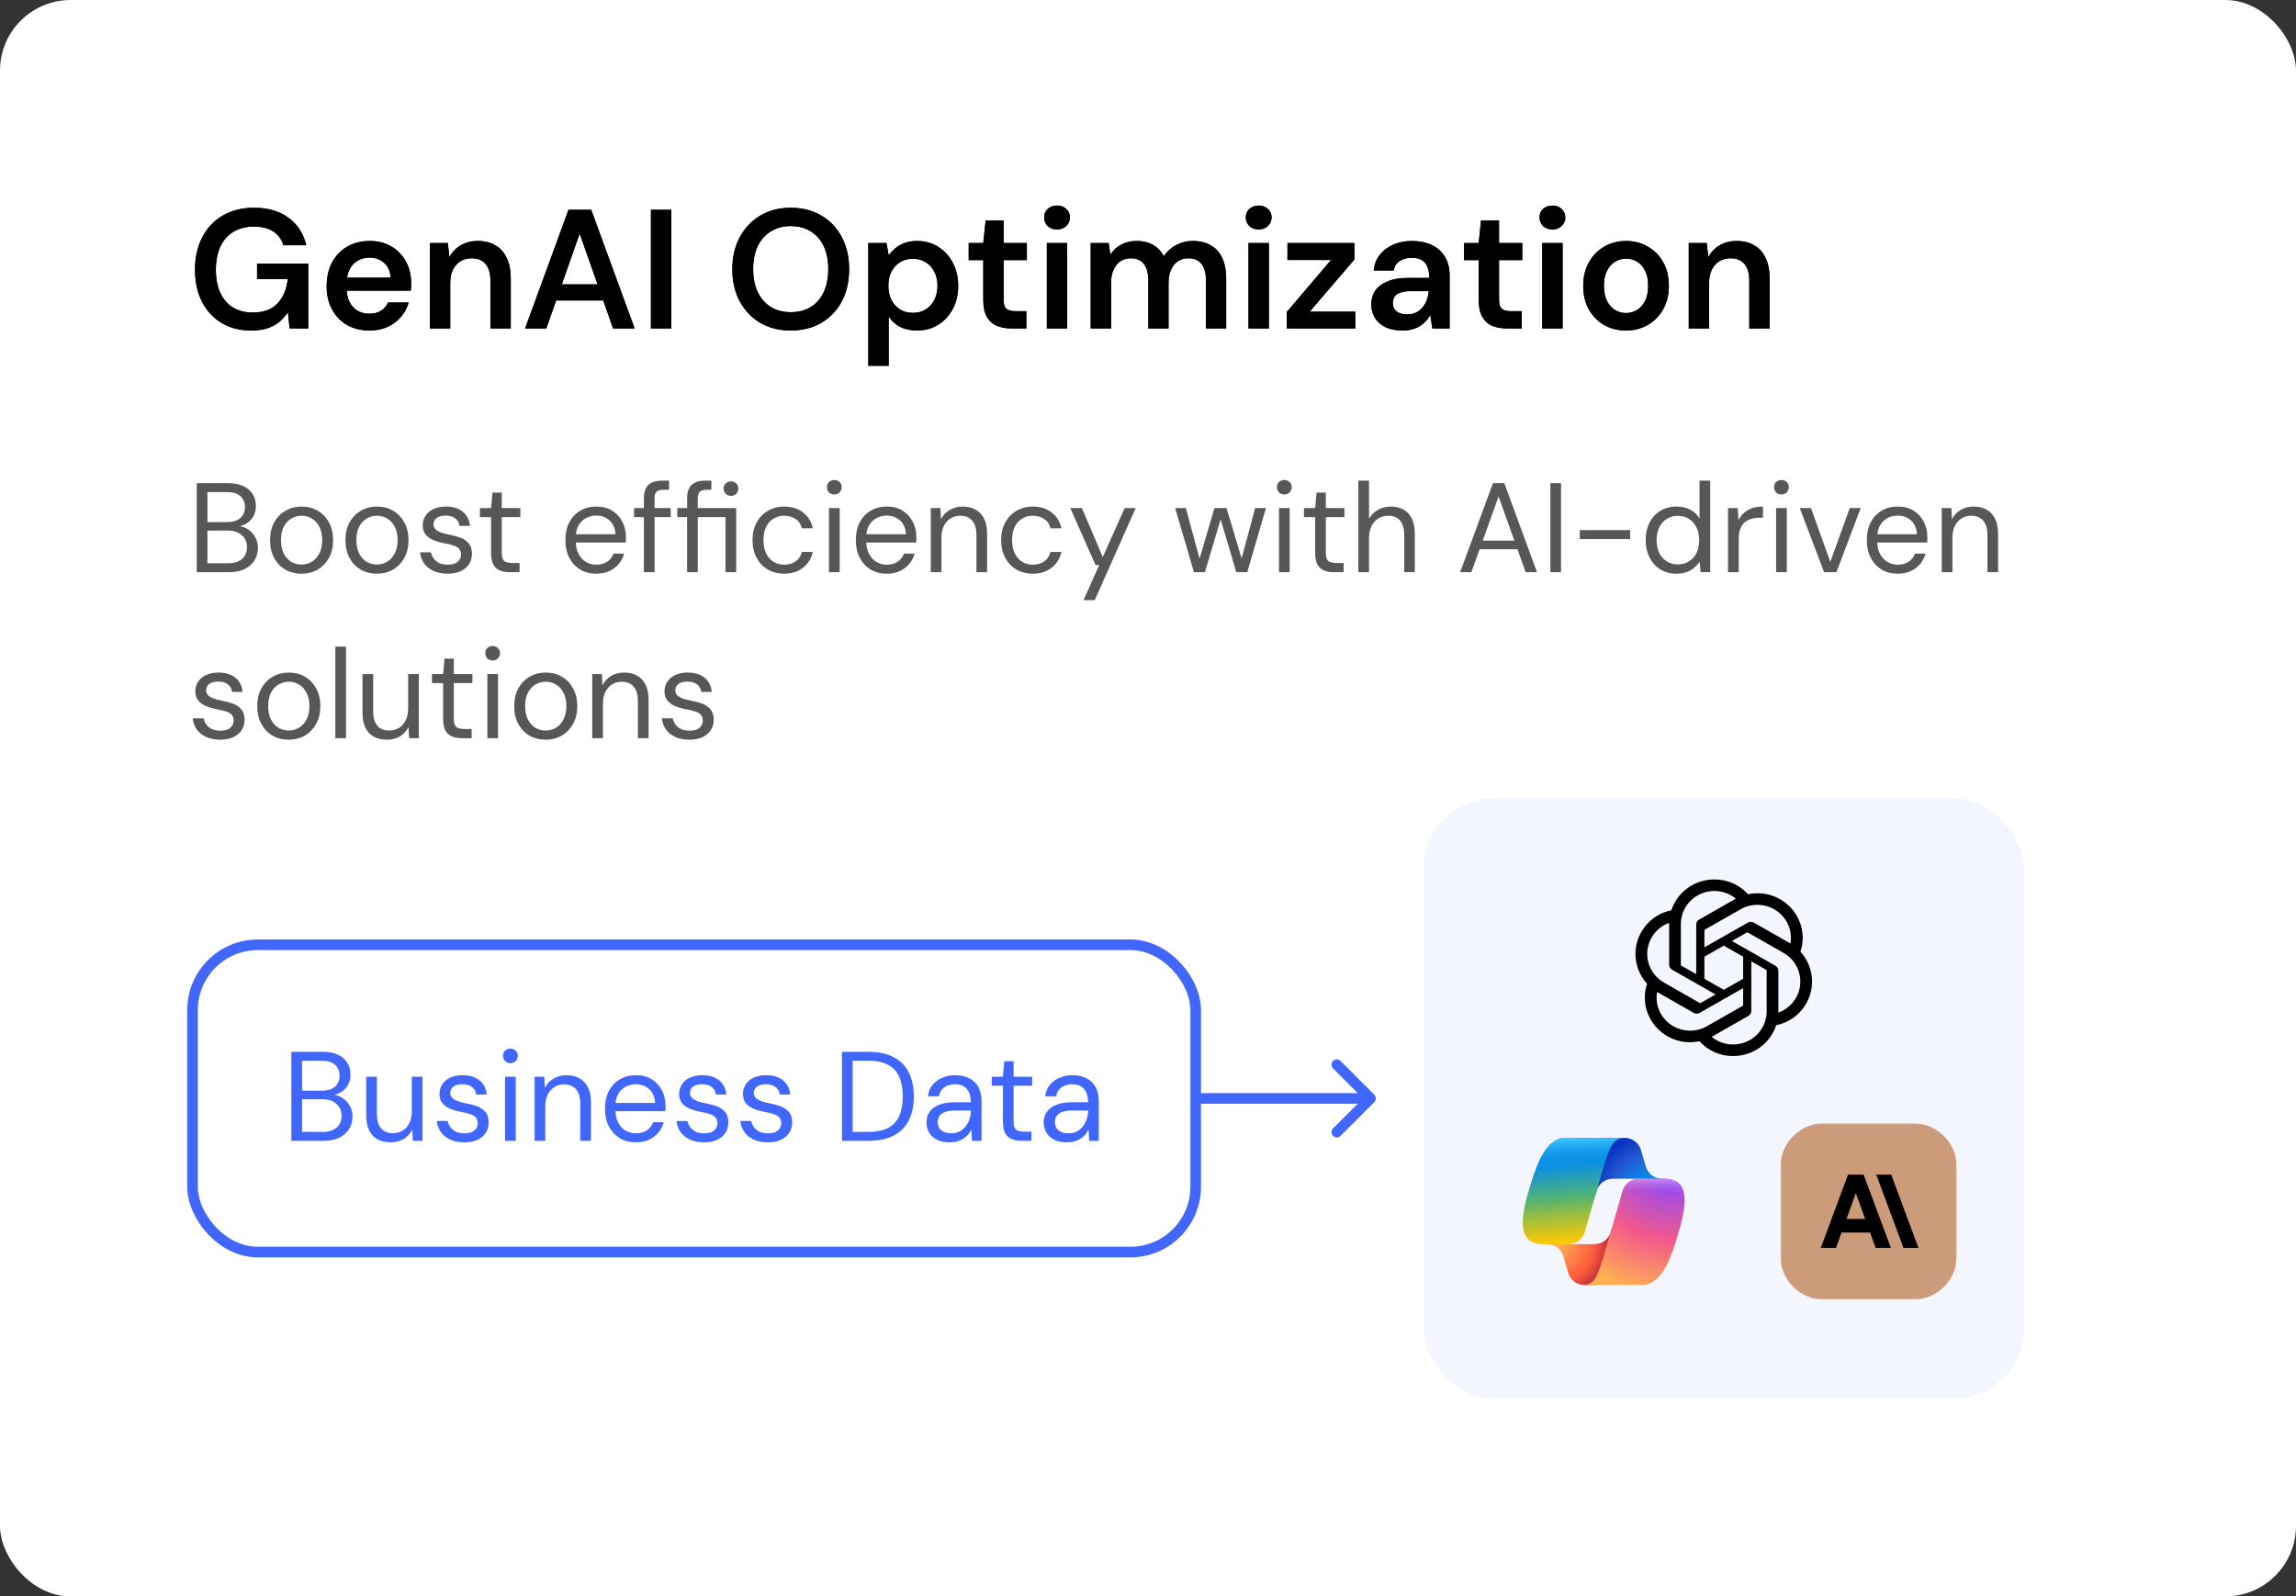
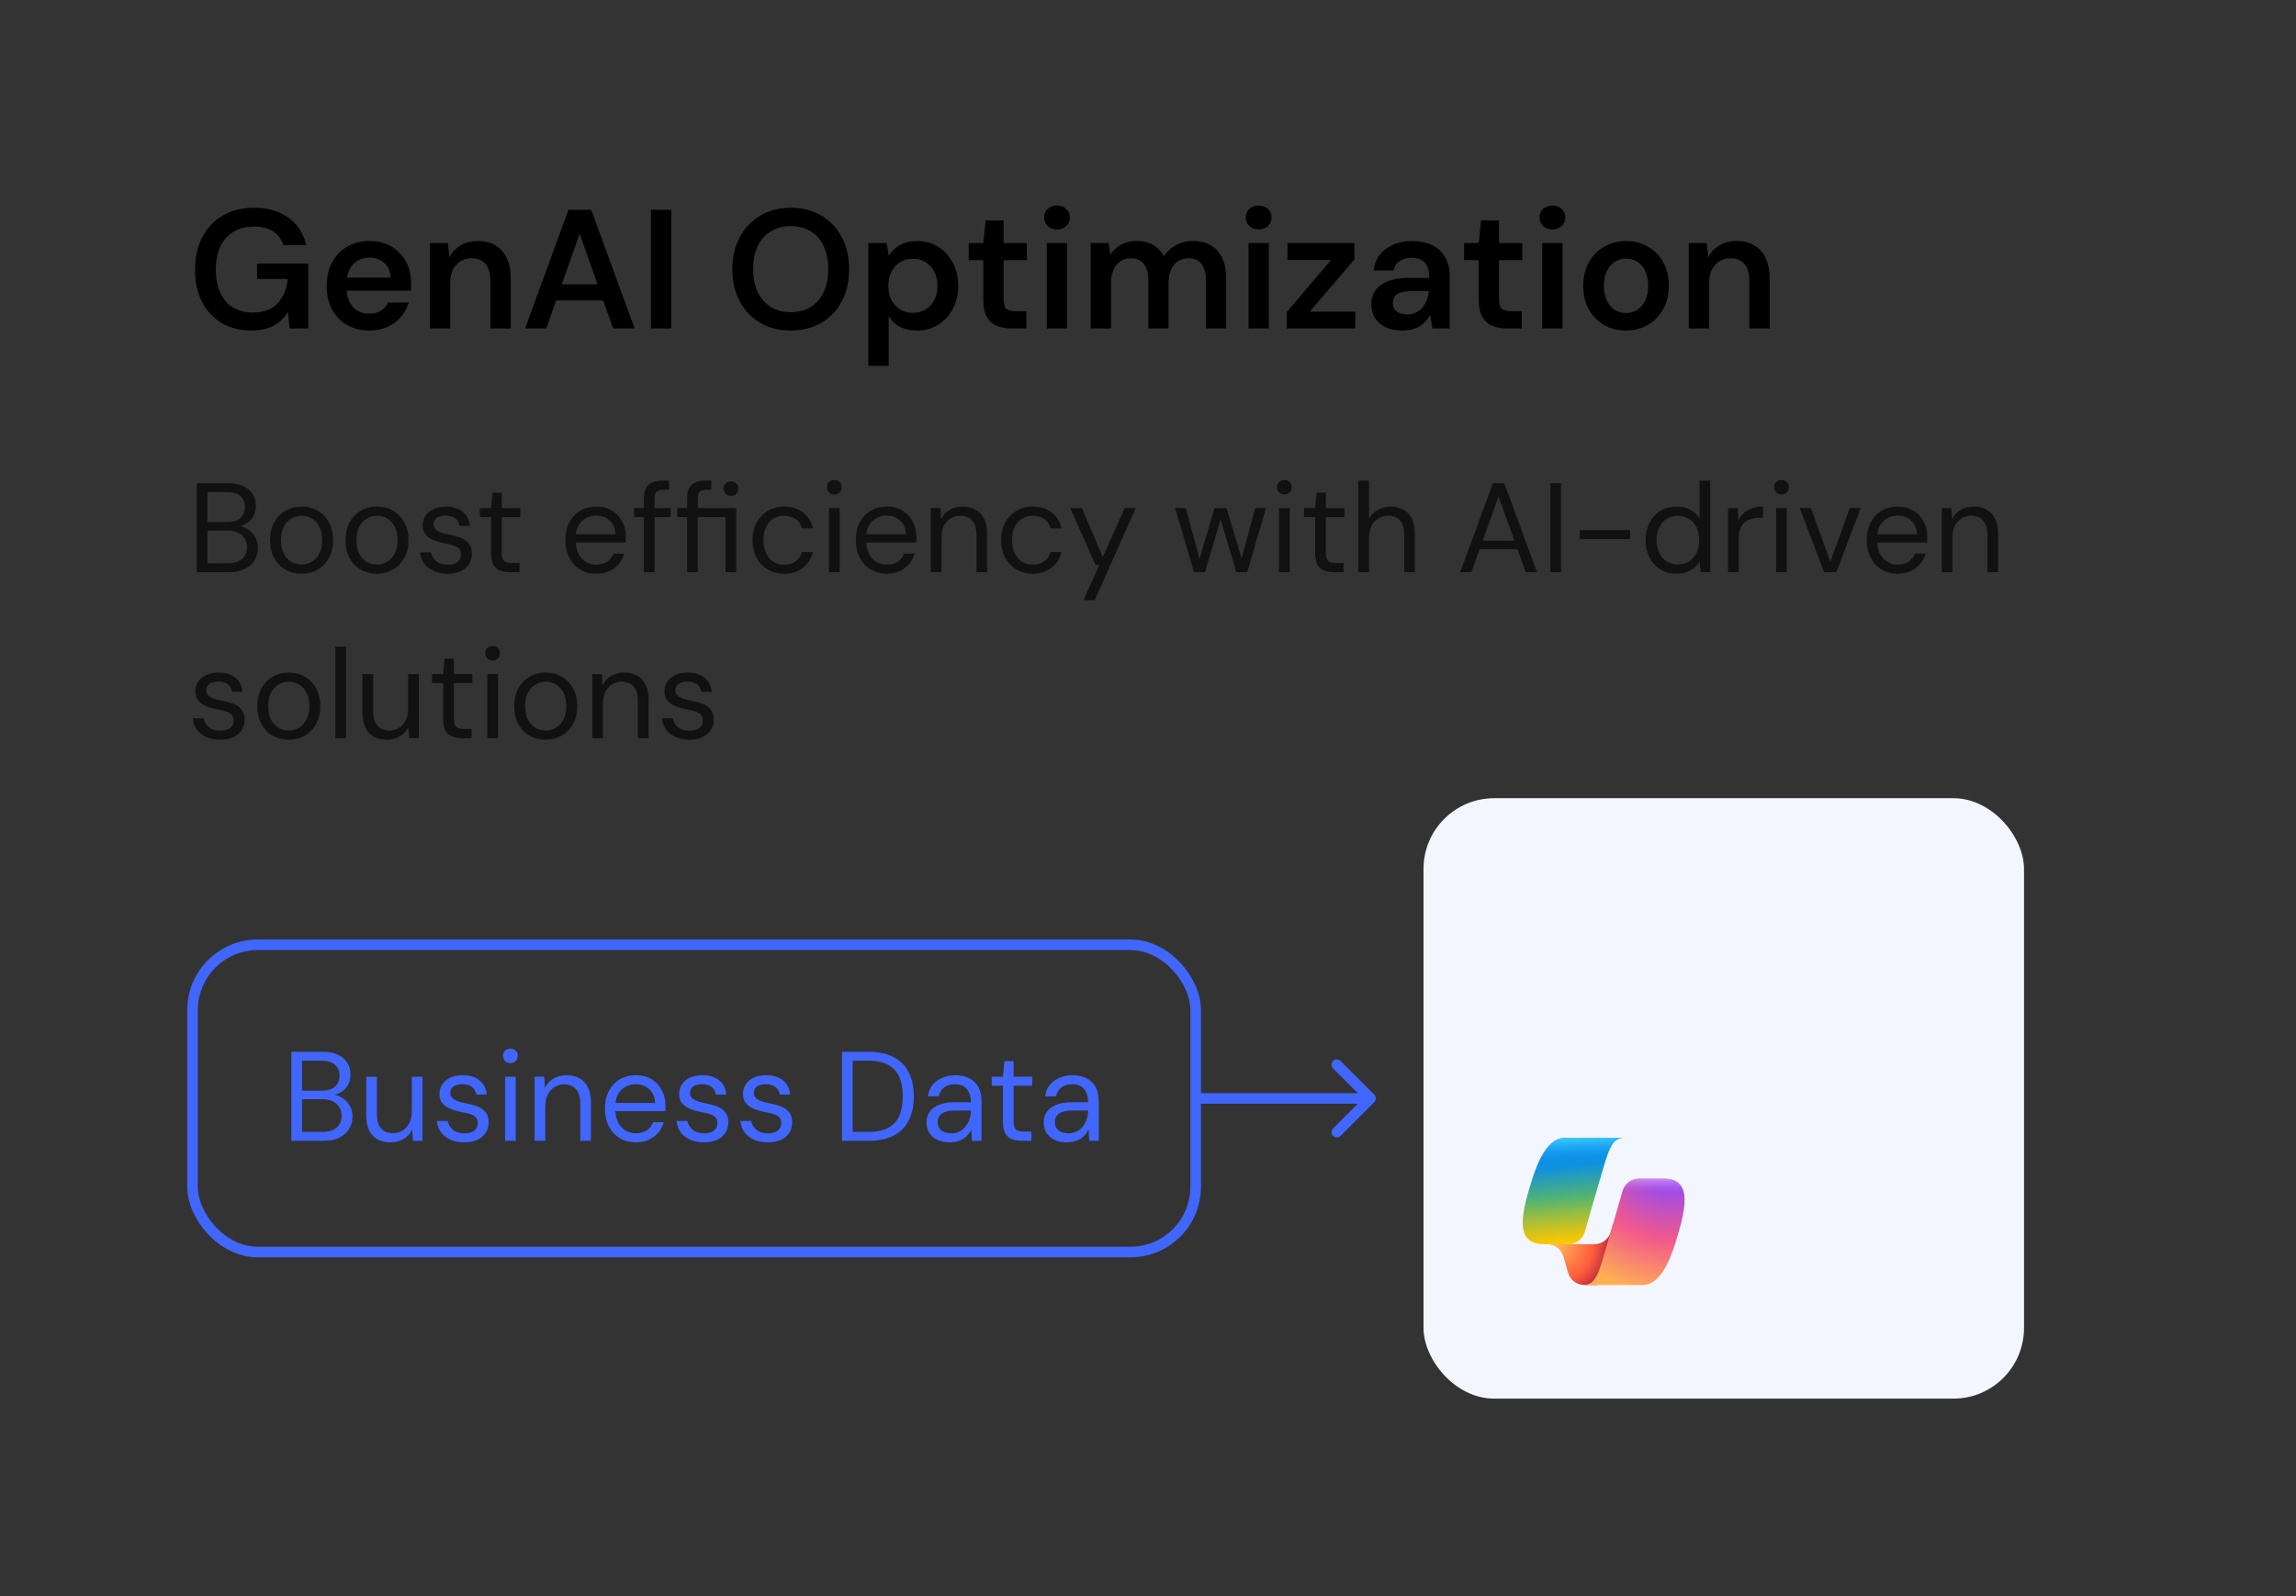
<svg xmlns="http://www.w3.org/2000/svg" width="650" height="452" viewBox="0 0 650 452" fill="none">
  <rect x="0" y="0" width="650" height="452" fill="#333333" stroke="none" />
-   <rect width="650" height="452" rx="20" fill="white" />
-   <path d="M71.048 93.576C67.88 93.576 65.096 92.856 62.696 91.416C60.328 89.976 58.488 87.976 57.176 85.416C55.864 82.824 55.208 79.8 55.208 76.344C55.208 72.92 55.88 69.896 57.224 67.272C58.568 64.616 60.488 62.552 62.984 61.08C65.512 59.576 68.504 58.824 71.96 58.824C75.864 58.824 79.096 59.768 81.656 61.656C84.248 63.512 85.928 66.104 86.696 69.432H80.216C79.736 67.768 78.792 66.472 77.384 65.544C75.976 64.616 74.152 64.152 71.912 64.152C69.64 64.152 67.688 64.648 66.056 65.64C64.456 66.6 63.224 68.008 62.36 69.864C61.528 71.688 61.112 73.864 61.112 76.392C61.112 78.92 61.528 81.096 62.36 82.92C63.224 84.744 64.44 86.136 66.008 87.096C67.576 88.024 69.416 88.488 71.528 88.488C74.664 88.488 77.032 87.608 78.632 85.848C80.232 84.088 81.176 81.8 81.464 78.984H72.776V74.616H87.272V93H81.992L81.512 88.392C80.776 89.48 79.928 90.424 78.968 91.224C78.008 91.992 76.872 92.584 75.56 93C74.28 93.384 72.776 93.576 71.048 93.576ZM104.622 93.576C102.222 93.576 100.11 93.064 98.286 92.04C96.462 90.984 95.038 89.512 94.014 87.624C92.99 85.736 92.478 83.56 92.478 81.096C92.478 78.536 92.974 76.296 93.966 74.376C94.99 72.456 96.414 70.952 98.238 69.864C100.094 68.776 102.238 68.232 104.67 68.232C107.038 68.232 109.102 68.76 110.862 69.816C112.622 70.872 113.982 72.296 114.942 74.088C115.902 75.848 116.382 77.832 116.382 80.04C116.382 80.36 116.382 80.712 116.382 81.096C116.382 81.48 116.35 81.88 116.286 82.296H96.606V78.6H110.574C110.51 76.84 109.918 75.464 108.798 74.472C107.678 73.448 106.286 72.936 104.622 72.936C103.438 72.936 102.35 73.208 101.358 73.752C100.366 74.296 99.582 75.112 99.006 76.2C98.43 77.256 98.142 78.6 98.142 80.232V81.624C98.142 83.128 98.414 84.424 98.958 85.512C99.534 86.6 100.302 87.432 101.262 88.008C102.254 88.552 103.358 88.824 104.574 88.824C105.918 88.824 107.022 88.536 107.886 87.96C108.782 87.384 109.438 86.616 109.854 85.656H115.71C115.262 87.16 114.526 88.52 113.502 89.736C112.478 90.92 111.214 91.864 109.71 92.568C108.206 93.24 106.51 93.576 104.622 93.576ZM121.7 93V68.808H126.788L127.22 72.84C127.956 71.432 129.012 70.312 130.388 69.48C131.764 68.648 133.396 68.232 135.284 68.232C137.236 68.232 138.9 68.648 140.276 69.48C141.652 70.28 142.708 71.464 143.444 73.032C144.212 74.6 144.596 76.552 144.596 78.888V93H138.836V79.416C138.836 77.4 138.388 75.848 137.492 74.76C136.596 73.672 135.268 73.128 133.508 73.128C132.356 73.128 131.316 73.4 130.388 73.944C129.492 74.488 128.772 75.288 128.228 76.344C127.716 77.368 127.46 78.616 127.46 80.088V93H121.7ZM148.653 93L160.941 59.4H167.373L179.661 93H173.565L164.109 66.12L154.653 93H148.653ZM154.125 85.08L155.661 80.52H172.221L173.757 85.08H154.125ZM184.283 93V59.4H190.043V93H184.283ZM223.829 93.576C220.597 93.576 217.733 92.856 215.237 91.416C212.773 89.944 210.837 87.912 209.429 85.32C208.021 82.696 207.317 79.656 207.317 76.2C207.317 72.776 208.021 69.768 209.429 67.176C210.837 64.552 212.773 62.504 215.237 61.032C217.733 59.56 220.597 58.824 223.829 58.824C227.125 58.824 230.021 59.56 232.517 61.032C235.013 62.504 236.949 64.552 238.325 67.176C239.701 69.768 240.389 72.776 240.389 76.2C240.389 79.656 239.701 82.696 238.325 85.32C236.949 87.912 235.013 89.944 232.517 91.416C230.021 92.856 227.125 93.576 223.829 93.576ZM223.877 88.392C226.021 88.392 227.893 87.912 229.493 86.952C231.093 85.96 232.325 84.552 233.189 82.728C234.053 80.904 234.485 78.728 234.485 76.2C234.485 73.672 234.053 71.496 233.189 69.672C232.325 67.848 231.093 66.456 229.493 65.496C227.893 64.504 226.021 64.008 223.877 64.008C221.733 64.008 219.861 64.504 218.261 65.496C216.661 66.456 215.413 67.848 214.517 69.672C213.653 71.496 213.221 73.672 213.221 76.2C213.221 78.728 213.653 80.904 214.517 82.728C215.413 84.552 216.661 85.96 218.261 86.952C219.861 87.912 221.733 88.392 223.877 88.392ZM245.825 103.56V68.808H250.961L251.585 72.312C252.097 71.608 252.705 70.952 253.409 70.344C254.145 69.704 255.025 69.192 256.049 68.808C257.105 68.424 258.305 68.232 259.649 68.232C261.921 68.232 263.921 68.792 265.649 69.912C267.409 71.032 268.785 72.552 269.777 74.472C270.769 76.36 271.265 78.52 271.265 80.952C271.265 83.384 270.753 85.56 269.729 87.48C268.737 89.368 267.361 90.856 265.601 91.944C263.873 93.032 261.889 93.576 259.649 93.576C257.825 93.576 256.225 93.24 254.849 92.568C253.505 91.864 252.417 90.872 251.585 89.592V103.56H245.825ZM258.449 88.584C259.793 88.584 260.993 88.264 262.049 87.624C263.105 86.984 263.921 86.088 264.497 84.936C265.105 83.784 265.409 82.456 265.409 80.952C265.409 79.416 265.105 78.072 264.497 76.92C263.921 75.768 263.105 74.872 262.049 74.232C260.993 73.592 259.793 73.272 258.449 73.272C257.073 73.272 255.857 73.592 254.801 74.232C253.777 74.872 252.961 75.768 252.353 76.92C251.777 78.072 251.489 79.4 251.489 80.904C251.489 82.44 251.777 83.784 252.353 84.936C252.961 86.056 253.777 86.952 254.801 87.624C255.857 88.264 257.073 88.584 258.449 88.584ZM286.431 93C284.799 93 283.375 92.744 282.159 92.232C280.975 91.72 280.047 90.872 279.375 89.688C278.703 88.504 278.367 86.904 278.367 84.888V73.656H274.239V68.808H278.367L279.039 62.424H284.127V68.808H290.703V73.656H284.127V84.888C284.127 86.104 284.383 86.952 284.895 87.432C285.439 87.88 286.335 88.104 287.583 88.104H290.559V93H286.431ZM296.362 93V68.808H302.122V93H296.362ZM299.242 64.968C298.186 64.968 297.306 64.648 296.602 64.008C295.93 63.336 295.594 62.52 295.594 61.56C295.594 60.568 295.93 59.768 296.602 59.16C297.306 58.52 298.186 58.2 299.242 58.2C300.298 58.2 301.162 58.52 301.834 59.16C302.538 59.768 302.89 60.568 302.89 61.56C302.89 62.52 302.538 63.336 301.834 64.008C301.162 64.648 300.298 64.968 299.242 64.968ZM308.779 93V68.808H313.867L314.347 72.12C315.115 70.904 316.123 69.96 317.371 69.288C318.651 68.584 320.107 68.232 321.739 68.232C322.955 68.232 324.043 68.392 325.003 68.712C325.995 69.032 326.859 69.512 327.595 70.152C328.363 70.792 328.987 71.592 329.467 72.552C330.363 71.208 331.531 70.152 332.971 69.384C334.411 68.616 335.979 68.232 337.675 68.232C339.691 68.232 341.403 68.648 342.811 69.48C344.219 70.28 345.291 71.48 346.027 73.08C346.763 74.648 347.131 76.584 347.131 78.888V93H341.419V79.464C341.419 77.416 341.003 75.848 340.171 74.76C339.339 73.672 338.107 73.128 336.475 73.128C335.355 73.128 334.363 73.4 333.499 73.944C332.667 74.488 332.011 75.288 331.531 76.344C331.051 77.368 330.811 78.632 330.811 80.136V93H325.099V79.464C325.099 77.416 324.683 75.848 323.851 74.76C323.019 73.672 321.771 73.128 320.107 73.128C319.051 73.128 318.091 73.4 317.227 73.944C316.395 74.488 315.739 75.288 315.259 76.344C314.779 77.368 314.539 78.632 314.539 80.136V93H308.779ZM353.456 93V68.808H359.216V93H353.456ZM356.336 64.968C355.28 64.968 354.4 64.648 353.696 64.008C353.024 63.336 352.688 62.52 352.688 61.56C352.688 60.568 353.024 59.768 353.696 59.16C354.4 58.52 355.28 58.2 356.336 58.2C357.392 58.2 358.256 58.52 358.928 59.16C359.632 59.768 359.984 60.568 359.984 61.56C359.984 62.52 359.632 63.336 358.928 64.008C358.256 64.648 357.392 64.968 356.336 64.968ZM364.288 93V88.344L376.816 73.608H364.48V68.808H383.44V73.464L370.768 88.248H383.68V93H364.288ZM397.046 93.576C395.062 93.576 393.414 93.24 392.102 92.568C390.79 91.896 389.814 91 389.174 89.88C388.534 88.76 388.214 87.544 388.214 86.232C388.214 84.696 388.598 83.368 389.366 82.248C390.166 81.128 391.334 80.264 392.87 79.656C394.406 79.016 396.294 78.696 398.534 78.696H404.63C404.63 77.416 404.454 76.36 404.102 75.528C403.75 74.664 403.206 74.024 402.47 73.608C401.734 73.192 400.79 72.984 399.638 72.984C398.326 72.984 397.206 73.288 396.278 73.896C395.35 74.472 394.774 75.368 394.55 76.584H388.886C389.078 74.856 389.654 73.384 390.614 72.168C391.574 70.92 392.838 69.96 394.406 69.288C396.006 68.584 397.75 68.232 399.638 68.232C401.91 68.232 403.846 68.632 405.446 69.432C407.046 70.2 408.262 71.32 409.094 72.792C409.958 74.232 410.39 75.976 410.39 78.024V93H405.494L404.918 89.112C404.598 89.752 404.182 90.344 403.67 90.888C403.19 91.432 402.63 91.912 401.99 92.328C401.35 92.712 400.614 93.016 399.782 93.24C398.982 93.464 398.07 93.576 397.046 93.576ZM398.342 89.016C399.27 89.016 400.086 88.856 400.79 88.536C401.526 88.184 402.15 87.704 402.662 87.096C403.206 86.456 403.622 85.752 403.91 84.984C404.198 84.216 404.39 83.4 404.486 82.536V82.44H399.158C398.038 82.44 397.11 82.584 396.374 82.872C395.638 83.128 395.11 83.512 394.79 84.024C394.47 84.536 394.31 85.128 394.31 85.8C394.31 86.472 394.47 87.048 394.79 87.528C395.11 88.008 395.574 88.376 396.182 88.632C396.79 88.888 397.51 89.016 398.342 89.016ZM426.681 93C425.049 93 423.625 92.744 422.409 92.232C421.225 91.72 420.297 90.872 419.625 89.688C418.953 88.504 418.617 86.904 418.617 84.888V73.656H414.489V68.808H418.617L419.289 62.424H424.377V68.808H430.953V73.656H424.377V84.888C424.377 86.104 424.633 86.952 425.145 87.432C425.689 87.88 426.585 88.104 427.833 88.104H430.809V93H426.681ZM436.612 93V68.808H442.372V93H436.612ZM439.492 64.968C438.436 64.968 437.556 64.648 436.852 64.008C436.18 63.336 435.844 62.52 435.844 61.56C435.844 60.568 436.18 59.768 436.852 59.16C437.556 58.52 438.436 58.2 439.492 58.2C440.548 58.2 441.412 58.52 442.084 59.16C442.788 59.768 443.14 60.568 443.14 61.56C443.14 62.52 442.788 63.336 442.084 64.008C441.412 64.648 440.548 64.968 439.492 64.968ZM460.309 93.576C458.005 93.576 455.925 93.048 454.069 91.992C452.245 90.904 450.805 89.416 449.749 87.528C448.725 85.608 448.213 83.416 448.213 80.952C448.213 78.424 448.741 76.216 449.797 74.328C450.853 72.408 452.293 70.92 454.117 69.864C455.973 68.776 458.053 68.232 460.357 68.232C462.661 68.232 464.725 68.776 466.549 69.864C468.405 70.92 469.845 72.392 470.869 74.28C471.925 76.168 472.453 78.376 472.453 80.904C472.453 83.432 471.925 85.64 470.869 87.528C469.813 89.416 468.357 90.904 466.501 91.992C464.677 93.048 462.613 93.576 460.309 93.576ZM460.309 88.632C461.461 88.632 462.501 88.344 463.429 87.768C464.389 87.192 465.157 86.328 465.733 85.176C466.309 84.024 466.597 82.6 466.597 80.904C466.597 79.208 466.309 77.8 465.733 76.68C465.189 75.528 464.437 74.664 463.477 74.088C462.549 73.512 461.509 73.224 460.357 73.224C459.237 73.224 458.197 73.512 457.237 74.088C456.277 74.664 455.509 75.528 454.933 76.68C454.357 77.8 454.069 79.208 454.069 80.904C454.069 82.6 454.357 84.024 454.933 85.176C455.509 86.328 456.261 87.192 457.189 87.768C458.149 88.344 459.189 88.632 460.309 88.632ZM478.091 93V68.808H483.179L483.611 72.84C484.347 71.432 485.403 70.312 486.779 69.48C488.155 68.648 489.787 68.232 491.675 68.232C493.627 68.232 495.291 68.648 496.667 69.48C498.043 70.28 499.099 71.464 499.835 73.032C500.603 74.6 500.987 76.552 500.987 78.888V93H495.227V79.416C495.227 77.4 494.779 75.848 493.883 74.76C492.987 73.672 491.659 73.128 489.899 73.128C488.747 73.128 487.707 73.4 486.779 73.944C485.883 74.488 485.163 75.288 484.619 76.344C484.107 77.368 483.851 78.616 483.851 80.088V93H478.091Z" fill="black" />
  <path d="M71.048 93.576C67.88 93.576 65.096 92.856 62.696 91.416C60.328 89.976 58.488 87.976 57.176 85.416C55.864 82.824 55.208 79.8 55.208 76.344C55.208 72.92 55.88 69.896 57.224 67.272C58.568 64.616 60.488 62.552 62.984 61.08C65.512 59.576 68.504 58.824 71.96 58.824C75.864 58.824 79.096 59.768 81.656 61.656C84.248 63.512 85.928 66.104 86.696 69.432H80.216C79.736 67.768 78.792 66.472 77.384 65.544C75.976 64.616 74.152 64.152 71.912 64.152C69.64 64.152 67.688 64.648 66.056 65.64C64.456 66.6 63.224 68.008 62.36 69.864C61.528 71.688 61.112 73.864 61.112 76.392C61.112 78.92 61.528 81.096 62.36 82.92C63.224 84.744 64.44 86.136 66.008 87.096C67.576 88.024 69.416 88.488 71.528 88.488C74.664 88.488 77.032 87.608 78.632 85.848C80.232 84.088 81.176 81.8 81.464 78.984H72.776V74.616H87.272V93H81.992L81.512 88.392C80.776 89.48 79.928 90.424 78.968 91.224C78.008 91.992 76.872 92.584 75.56 93C74.28 93.384 72.776 93.576 71.048 93.576ZM104.622 93.576C102.222 93.576 100.11 93.064 98.286 92.04C96.462 90.984 95.038 89.512 94.014 87.624C92.99 85.736 92.478 83.56 92.478 81.096C92.478 78.536 92.974 76.296 93.966 74.376C94.99 72.456 96.414 70.952 98.238 69.864C100.094 68.776 102.238 68.232 104.67 68.232C107.038 68.232 109.102 68.76 110.862 69.816C112.622 70.872 113.982 72.296 114.942 74.088C115.902 75.848 116.382 77.832 116.382 80.04C116.382 80.36 116.382 80.712 116.382 81.096C116.382 81.48 116.35 81.88 116.286 82.296H96.606V78.6H110.574C110.51 76.84 109.918 75.464 108.798 74.472C107.678 73.448 106.286 72.936 104.622 72.936C103.438 72.936 102.35 73.208 101.358 73.752C100.366 74.296 99.582 75.112 99.006 76.2C98.43 77.256 98.142 78.6 98.142 80.232V81.624C98.142 83.128 98.414 84.424 98.958 85.512C99.534 86.6 100.302 87.432 101.262 88.008C102.254 88.552 103.358 88.824 104.574 88.824C105.918 88.824 107.022 88.536 107.886 87.96C108.782 87.384 109.438 86.616 109.854 85.656H115.71C115.262 87.16 114.526 88.52 113.502 89.736C112.478 90.92 111.214 91.864 109.71 92.568C108.206 93.24 106.51 93.576 104.622 93.576ZM121.7 93V68.808H126.788L127.22 72.84C127.956 71.432 129.012 70.312 130.388 69.48C131.764 68.648 133.396 68.232 135.284 68.232C137.236 68.232 138.9 68.648 140.276 69.48C141.652 70.28 142.708 71.464 143.444 73.032C144.212 74.6 144.596 76.552 144.596 78.888V93H138.836V79.416C138.836 77.4 138.388 75.848 137.492 74.76C136.596 73.672 135.268 73.128 133.508 73.128C132.356 73.128 131.316 73.4 130.388 73.944C129.492 74.488 128.772 75.288 128.228 76.344C127.716 77.368 127.46 78.616 127.46 80.088V93H121.7ZM148.653 93L160.941 59.4H167.373L179.661 93H173.565L164.109 66.12L154.653 93H148.653ZM154.125 85.08L155.661 80.52H172.221L173.757 85.08H154.125ZM184.283 93V59.4H190.043V93H184.283ZM223.829 93.576C220.597 93.576 217.733 92.856 215.237 91.416C212.773 89.944 210.837 87.912 209.429 85.32C208.021 82.696 207.317 79.656 207.317 76.2C207.317 72.776 208.021 69.768 209.429 67.176C210.837 64.552 212.773 62.504 215.237 61.032C217.733 59.56 220.597 58.824 223.829 58.824C227.125 58.824 230.021 59.56 232.517 61.032C235.013 62.504 236.949 64.552 238.325 67.176C239.701 69.768 240.389 72.776 240.389 76.2C240.389 79.656 239.701 82.696 238.325 85.32C236.949 87.912 235.013 89.944 232.517 91.416C230.021 92.856 227.125 93.576 223.829 93.576ZM223.877 88.392C226.021 88.392 227.893 87.912 229.493 86.952C231.093 85.96 232.325 84.552 233.189 82.728C234.053 80.904 234.485 78.728 234.485 76.2C234.485 73.672 234.053 71.496 233.189 69.672C232.325 67.848 231.093 66.456 229.493 65.496C227.893 64.504 226.021 64.008 223.877 64.008C221.733 64.008 219.861 64.504 218.261 65.496C216.661 66.456 215.413 67.848 214.517 69.672C213.653 71.496 213.221 73.672 213.221 76.2C213.221 78.728 213.653 80.904 214.517 82.728C215.413 84.552 216.661 85.96 218.261 86.952C219.861 87.912 221.733 88.392 223.877 88.392ZM245.825 103.56V68.808H250.961L251.585 72.312C252.097 71.608 252.705 70.952 253.409 70.344C254.145 69.704 255.025 69.192 256.049 68.808C257.105 68.424 258.305 68.232 259.649 68.232C261.921 68.232 263.921 68.792 265.649 69.912C267.409 71.032 268.785 72.552 269.777 74.472C270.769 76.36 271.265 78.52 271.265 80.952C271.265 83.384 270.753 85.56 269.729 87.48C268.737 89.368 267.361 90.856 265.601 91.944C263.873 93.032 261.889 93.576 259.649 93.576C257.825 93.576 256.225 93.24 254.849 92.568C253.505 91.864 252.417 90.872 251.585 89.592V103.56H245.825ZM258.449 88.584C259.793 88.584 260.993 88.264 262.049 87.624C263.105 86.984 263.921 86.088 264.497 84.936C265.105 83.784 265.409 82.456 265.409 80.952C265.409 79.416 265.105 78.072 264.497 76.92C263.921 75.768 263.105 74.872 262.049 74.232C260.993 73.592 259.793 73.272 258.449 73.272C257.073 73.272 255.857 73.592 254.801 74.232C253.777 74.872 252.961 75.768 252.353 76.92C251.777 78.072 251.489 79.4 251.489 80.904C251.489 82.44 251.777 83.784 252.353 84.936C252.961 86.056 253.777 86.952 254.801 87.624C255.857 88.264 257.073 88.584 258.449 88.584ZM286.431 93C284.799 93 283.375 92.744 282.159 92.232C280.975 91.72 280.047 90.872 279.375 89.688C278.703 88.504 278.367 86.904 278.367 84.888V73.656H274.239V68.808H278.367L279.039 62.424H284.127V68.808H290.703V73.656H284.127V84.888C284.127 86.104 284.383 86.952 284.895 87.432C285.439 87.88 286.335 88.104 287.583 88.104H290.559V93H286.431ZM296.362 93V68.808H302.122V93H296.362ZM299.242 64.968C298.186 64.968 297.306 64.648 296.602 64.008C295.93 63.336 295.594 62.52 295.594 61.56C295.594 60.568 295.93 59.768 296.602 59.16C297.306 58.52 298.186 58.2 299.242 58.2C300.298 58.2 301.162 58.52 301.834 59.16C302.538 59.768 302.89 60.568 302.89 61.56C302.89 62.52 302.538 63.336 301.834 64.008C301.162 64.648 300.298 64.968 299.242 64.968ZM308.779 93V68.808H313.867L314.347 72.12C315.115 70.904 316.123 69.96 317.371 69.288C318.651 68.584 320.107 68.232 321.739 68.232C322.955 68.232 324.043 68.392 325.003 68.712C325.995 69.032 326.859 69.512 327.595 70.152C328.363 70.792 328.987 71.592 329.467 72.552C330.363 71.208 331.531 70.152 332.971 69.384C334.411 68.616 335.979 68.232 337.675 68.232C339.691 68.232 341.403 68.648 342.811 69.48C344.219 70.28 345.291 71.48 346.027 73.08C346.763 74.648 347.131 76.584 347.131 78.888V93H341.419V79.464C341.419 77.416 341.003 75.848 340.171 74.76C339.339 73.672 338.107 73.128 336.475 73.128C335.355 73.128 334.363 73.4 333.499 73.944C332.667 74.488 332.011 75.288 331.531 76.344C331.051 77.368 330.811 78.632 330.811 80.136V93H325.099V79.464C325.099 77.416 324.683 75.848 323.851 74.76C323.019 73.672 321.771 73.128 320.107 73.128C319.051 73.128 318.091 73.4 317.227 73.944C316.395 74.488 315.739 75.288 315.259 76.344C314.779 77.368 314.539 78.632 314.539 80.136V93H308.779ZM353.456 93V68.808H359.216V93H353.456ZM356.336 64.968C355.28 64.968 354.4 64.648 353.696 64.008C353.024 63.336 352.688 62.52 352.688 61.56C352.688 60.568 353.024 59.768 353.696 59.16C354.4 58.52 355.28 58.2 356.336 58.2C357.392 58.2 358.256 58.52 358.928 59.16C359.632 59.768 359.984 60.568 359.984 61.56C359.984 62.52 359.632 63.336 358.928 64.008C358.256 64.648 357.392 64.968 356.336 64.968ZM364.288 93V88.344L376.816 73.608H364.48V68.808H383.44V73.464L370.768 88.248H383.68V93H364.288ZM397.046 93.576C395.062 93.576 393.414 93.24 392.102 92.568C390.79 91.896 389.814 91 389.174 89.88C388.534 88.76 388.214 87.544 388.214 86.232C388.214 84.696 388.598 83.368 389.366 82.248C390.166 81.128 391.334 80.264 392.87 79.656C394.406 79.016 396.294 78.696 398.534 78.696H404.63C404.63 77.416 404.454 76.36 404.102 75.528C403.75 74.664 403.206 74.024 402.47 73.608C401.734 73.192 400.79 72.984 399.638 72.984C398.326 72.984 397.206 73.288 396.278 73.896C395.35 74.472 394.774 75.368 394.55 76.584H388.886C389.078 74.856 389.654 73.384 390.614 72.168C391.574 70.92 392.838 69.96 394.406 69.288C396.006 68.584 397.75 68.232 399.638 68.232C401.91 68.232 403.846 68.632 405.446 69.432C407.046 70.2 408.262 71.32 409.094 72.792C409.958 74.232 410.39 75.976 410.39 78.024V93H405.494L404.918 89.112C404.598 89.752 404.182 90.344 403.67 90.888C403.19 91.432 402.63 91.912 401.99 92.328C401.35 92.712 400.614 93.016 399.782 93.24C398.982 93.464 398.07 93.576 397.046 93.576ZM398.342 89.016C399.27 89.016 400.086 88.856 400.79 88.536C401.526 88.184 402.15 87.704 402.662 87.096C403.206 86.456 403.622 85.752 403.91 84.984C404.198 84.216 404.39 83.4 404.486 82.536V82.44H399.158C398.038 82.44 397.11 82.584 396.374 82.872C395.638 83.128 395.11 83.512 394.79 84.024C394.47 84.536 394.31 85.128 394.31 85.8C394.31 86.472 394.47 87.048 394.79 87.528C395.11 88.008 395.574 88.376 396.182 88.632C396.79 88.888 397.51 89.016 398.342 89.016ZM426.681 93C425.049 93 423.625 92.744 422.409 92.232C421.225 91.72 420.297 90.872 419.625 89.688C418.953 88.504 418.617 86.904 418.617 84.888V73.656H414.489V68.808H418.617L419.289 62.424H424.377V68.808H430.953V73.656H424.377V84.888C424.377 86.104 424.633 86.952 425.145 87.432C425.689 87.88 426.585 88.104 427.833 88.104H430.809V93H426.681ZM436.612 93V68.808H442.372V93H436.612ZM439.492 64.968C438.436 64.968 437.556 64.648 436.852 64.008C436.18 63.336 435.844 62.52 435.844 61.56C435.844 60.568 436.18 59.768 436.852 59.16C437.556 58.52 438.436 58.2 439.492 58.2C440.548 58.2 441.412 58.52 442.084 59.16C442.788 59.768 443.14 60.568 443.14 61.56C443.14 62.52 442.788 63.336 442.084 64.008C441.412 64.648 440.548 64.968 439.492 64.968ZM460.309 93.576C458.005 93.576 455.925 93.048 454.069 91.992C452.245 90.904 450.805 89.416 449.749 87.528C448.725 85.608 448.213 83.416 448.213 80.952C448.213 78.424 448.741 76.216 449.797 74.328C450.853 72.408 452.293 70.92 454.117 69.864C455.973 68.776 458.053 68.232 460.357 68.232C462.661 68.232 464.725 68.776 466.549 69.864C468.405 70.92 469.845 72.392 470.869 74.28C471.925 76.168 472.453 78.376 472.453 80.904C472.453 83.432 471.925 85.64 470.869 87.528C469.813 89.416 468.357 90.904 466.501 91.992C464.677 93.048 462.613 93.576 460.309 93.576ZM460.309 88.632C461.461 88.632 462.501 88.344 463.429 87.768C464.389 87.192 465.157 86.328 465.733 85.176C466.309 84.024 466.597 82.6 466.597 80.904C466.597 79.208 466.309 77.8 465.733 76.68C465.189 75.528 464.437 74.664 463.477 74.088C462.549 73.512 461.509 73.224 460.357 73.224C459.237 73.224 458.197 73.512 457.237 74.088C456.277 74.664 455.509 75.528 454.933 76.68C454.357 77.8 454.069 79.208 454.069 80.904C454.069 82.6 454.357 84.024 454.933 85.176C455.509 86.328 456.261 87.192 457.189 87.768C458.149 88.344 459.189 88.632 460.309 88.632ZM478.091 93V68.808H483.179L483.611 72.84C484.347 71.432 485.403 70.312 486.779 69.48C488.155 68.648 489.787 68.232 491.675 68.232C493.627 68.232 495.291 68.648 496.667 69.48C498.043 70.28 499.099 71.464 499.835 73.032C500.603 74.6 500.987 76.552 500.987 78.888V93H495.227V79.416C495.227 77.4 494.779 75.848 493.883 74.76C492.987 73.672 491.659 73.128 489.899 73.128C488.747 73.128 487.707 73.4 486.779 73.944C485.883 74.488 485.163 75.288 484.619 76.344C484.107 77.368 483.851 78.616 483.851 80.088V93H478.091Z" fill="black" />
  <path d="M55.7 162V136.8H64.556C66.332 136.8 67.796 137.088 68.948 137.664C70.124 138.216 71 138.984 71.576 139.968C72.152 140.928 72.44 142.008 72.44 143.208C72.44 144.504 72.152 145.584 71.576 146.448C71.024 147.312 70.292 147.972 69.38 148.428C68.492 148.884 67.544 149.16 66.536 149.256L67.04 148.896C68.12 148.92 69.116 149.208 70.028 149.76C70.94 150.312 71.66 151.056 72.188 151.992C72.74 152.928 73.016 153.972 73.016 155.124C73.016 156.396 72.704 157.56 72.08 158.616C71.456 159.648 70.532 160.476 69.308 161.1C68.108 161.7 66.62 162 64.844 162H55.7ZM58.724 159.48H64.52C66.224 159.48 67.544 159.084 68.48 158.292C69.44 157.476 69.92 156.348 69.92 154.908C69.92 153.492 69.428 152.364 68.444 151.524C67.484 150.66 66.152 150.228 64.448 150.228H58.724V159.48ZM58.724 147.816H64.34C65.972 147.816 67.208 147.432 68.048 146.664C68.912 145.896 69.344 144.852 69.344 143.532C69.344 142.26 68.912 141.24 68.048 140.472C67.208 139.704 65.936 139.32 64.232 139.32H58.724V147.816ZM85.311 162.432C83.631 162.432 82.119 162.048 80.775 161.28C79.431 160.488 78.375 159.384 77.607 157.968C76.839 156.528 76.455 154.86 76.455 152.964C76.455 151.02 76.839 149.34 77.607 147.924C78.399 146.484 79.467 145.38 80.811 144.612C82.179 143.82 83.703 143.424 85.383 143.424C87.111 143.424 88.635 143.82 89.955 144.612C91.299 145.38 92.355 146.484 93.123 147.924C93.915 149.34 94.311 151.008 94.311 152.928C94.311 154.848 93.915 156.528 93.123 157.968C92.331 159.384 91.263 160.488 89.919 161.28C88.575 162.048 87.039 162.432 85.311 162.432ZM85.347 159.84C86.379 159.84 87.339 159.588 88.227 159.084C89.115 158.556 89.835 157.776 90.387 156.744C90.939 155.712 91.215 154.44 91.215 152.928C91.215 151.392 90.939 150.12 90.387 149.112C89.859 148.08 89.151 147.312 88.263 146.808C87.399 146.28 86.439 146.016 85.383 146.016C84.375 146.016 83.415 146.28 82.503 146.808C81.615 147.312 80.895 148.08 80.343 149.112C79.815 150.12 79.551 151.392 79.551 152.928C79.551 154.44 79.815 155.712 80.343 156.744C80.895 157.776 81.603 158.556 82.467 159.084C83.355 159.588 84.315 159.84 85.347 159.84ZM106.651 162.432C104.971 162.432 103.459 162.048 102.115 161.28C100.771 160.488 99.715 159.384 98.947 157.968C98.179 156.528 97.795 154.86 97.795 152.964C97.795 151.02 98.179 149.34 98.947 147.924C99.739 146.484 100.807 145.38 102.151 144.612C103.519 143.82 105.043 143.424 106.723 143.424C108.451 143.424 109.975 143.82 111.295 144.612C112.639 145.38 113.695 146.484 114.463 147.924C115.255 149.34 115.651 151.008 115.651 152.928C115.651 154.848 115.255 156.528 114.463 157.968C113.671 159.384 112.603 160.488 111.259 161.28C109.915 162.048 108.379 162.432 106.651 162.432ZM106.687 159.84C107.719 159.84 108.679 159.588 109.567 159.084C110.455 158.556 111.175 157.776 111.727 156.744C112.279 155.712 112.555 154.44 112.555 152.928C112.555 151.392 112.279 150.12 111.727 149.112C111.199 148.08 110.491 147.312 109.603 146.808C108.739 146.28 107.779 146.016 106.723 146.016C105.715 146.016 104.755 146.28 103.843 146.808C102.955 147.312 102.235 148.08 101.683 149.112C101.155 150.12 100.891 151.392 100.891 152.928C100.891 154.44 101.155 155.712 101.683 156.744C102.235 157.776 102.943 158.556 103.807 159.084C104.695 159.588 105.655 159.84 106.687 159.84ZM126.731 162.432C125.219 162.432 123.899 162.18 122.771 161.676C121.667 161.172 120.779 160.476 120.107 159.588C119.459 158.676 119.063 157.608 118.919 156.384H122.015C122.135 157.008 122.387 157.584 122.771 158.112C123.155 158.64 123.671 159.072 124.319 159.408C124.991 159.72 125.807 159.876 126.767 159.876C127.607 159.876 128.303 159.756 128.855 159.516C129.407 159.252 129.815 158.904 130.079 158.472C130.367 158.04 130.511 157.572 130.511 157.068C130.511 156.324 130.331 155.76 129.971 155.376C129.635 154.992 129.131 154.692 128.459 154.476C127.787 154.236 126.971 154.032 126.011 153.864C125.219 153.72 124.439 153.528 123.671 153.288C122.903 153.048 122.219 152.736 121.619 152.352C121.019 151.944 120.539 151.452 120.179 150.876C119.843 150.3 119.675 149.592 119.675 148.752C119.675 147.72 119.939 146.808 120.467 146.016C120.995 145.2 121.751 144.564 122.735 144.108C123.743 143.652 124.907 143.424 126.227 143.424C128.171 143.424 129.743 143.892 130.943 144.828C132.143 145.764 132.851 147.12 133.067 148.896H130.079C129.959 147.984 129.563 147.276 128.891 146.772C128.243 146.244 127.343 145.98 126.191 145.98C125.063 145.98 124.199 146.208 123.599 146.664C123.023 147.12 122.735 147.72 122.735 148.464C122.735 148.944 122.891 149.376 123.203 149.76C123.539 150.12 124.019 150.432 124.643 150.696C125.291 150.96 126.083 151.176 127.019 151.344C128.219 151.56 129.311 151.848 130.295 152.208C131.279 152.568 132.071 153.108 132.671 153.828C133.295 154.524 133.607 155.52 133.607 156.816C133.607 157.944 133.319 158.928 132.743 159.768C132.191 160.608 131.399 161.268 130.367 161.748C129.335 162.204 128.123 162.432 126.731 162.432ZM144.281 162C143.201 162 142.265 161.832 141.473 161.496C140.681 161.16 140.069 160.596 139.637 159.804C139.229 158.988 139.025 157.896 139.025 156.528V146.412H135.857V143.856H139.025L139.421 139.464H142.049V143.856H147.305V146.412H142.049V156.528C142.049 157.656 142.277 158.424 142.733 158.832C143.189 159.216 143.993 159.408 145.145 159.408H147.089V162H144.281ZM168.769 162.432C167.065 162.432 165.553 162.036 164.233 161.244C162.937 160.452 161.917 159.348 161.173 157.932C160.429 156.492 160.057 154.824 160.057 152.928C160.057 151.008 160.417 149.34 161.137 147.924C161.881 146.508 162.913 145.404 164.233 144.612C165.577 143.82 167.113 143.424 168.841 143.424C170.617 143.424 172.117 143.82 173.341 144.612C174.589 145.404 175.537 146.448 176.185 147.744C176.857 149.016 177.193 150.42 177.193 151.956C177.193 152.196 177.193 152.448 177.193 152.712C177.193 152.976 177.181 153.276 177.157 153.612H162.325V151.272H174.241C174.169 149.616 173.617 148.32 172.585 147.384C171.577 146.448 170.305 145.98 168.769 145.98C167.737 145.98 166.777 146.22 165.889 146.7C165.025 147.156 164.329 147.84 163.801 148.752C163.273 149.64 163.009 150.756 163.009 152.1V153.108C163.009 154.596 163.273 155.844 163.801 156.852C164.353 157.86 165.061 158.616 165.925 159.12C166.813 159.624 167.761 159.876 168.769 159.876C170.041 159.876 171.085 159.6 171.901 159.048C172.741 158.472 173.341 157.704 173.701 156.744H176.689C176.401 157.824 175.897 158.796 175.177 159.66C174.457 160.524 173.557 161.208 172.477 161.712C171.421 162.192 170.185 162.432 168.769 162.432ZM182.282 162V141.048C182.282 139.896 182.474 138.96 182.858 138.24C183.242 137.496 183.806 136.956 184.55 136.62C185.318 136.26 186.254 136.08 187.358 136.08H189.41V138.672H187.826C186.938 138.672 186.29 138.852 185.882 139.212C185.498 139.572 185.306 140.208 185.306 141.12V162H182.282ZM179.51 146.412V143.856H189.878V146.412H179.51ZM194.516 162V146.412H191.744V143.856H194.516V141.048C194.516 139.896 194.708 138.96 195.092 138.24C195.476 137.496 196.04 136.956 196.784 136.62C197.552 136.26 198.488 136.08 199.592 136.08H201.392V138.672H200.06C199.172 138.672 198.524 138.852 198.116 139.212C197.732 139.572 197.54 140.208 197.54 141.12V143.856H208.412V162H205.388V146.412H197.54V162H194.516ZM206.936 140.4C206.36 140.4 205.868 140.208 205.46 139.824C205.052 139.416 204.848 138.912 204.848 138.312C204.848 137.712 205.052 137.232 205.46 136.872C205.868 136.488 206.36 136.296 206.936 136.296C207.536 136.296 208.028 136.488 208.412 136.872C208.82 137.232 209.024 137.712 209.024 138.312C209.024 138.912 208.82 139.416 208.412 139.824C208.028 140.208 207.536 140.4 206.936 140.4ZM221.965 162.432C220.261 162.432 218.725 162.036 217.357 161.244C216.013 160.452 214.957 159.348 214.189 157.932C213.421 156.492 213.037 154.836 213.037 152.964C213.037 151.044 213.421 149.376 214.189 147.96C214.957 146.544 216.013 145.44 217.357 144.648C218.725 143.832 220.261 143.424 221.965 143.424C224.125 143.424 225.925 143.988 227.365 145.116C228.805 146.22 229.717 147.708 230.101 149.58H227.005C226.765 148.452 226.177 147.576 225.241 146.952C224.305 146.328 223.201 146.016 221.929 146.016C220.897 146.016 219.937 146.28 219.049 146.808C218.161 147.312 217.453 148.08 216.925 149.112C216.397 150.144 216.133 151.416 216.133 152.928C216.133 154.056 216.289 155.064 216.601 155.952C216.913 156.816 217.333 157.536 217.861 158.112C218.389 158.688 219.001 159.132 219.697 159.444C220.417 159.732 221.161 159.876 221.929 159.876C222.793 159.876 223.573 159.744 224.269 159.48C224.965 159.192 225.553 158.772 226.033 158.22C226.513 157.668 226.837 157.02 227.005 156.276H230.101C229.717 158.1 228.793 159.588 227.329 160.74C225.889 161.868 224.101 162.432 221.965 162.432ZM234.683 162V143.856H237.707V162H234.683ZM236.195 140.004C235.595 140.004 235.091 139.812 234.683 139.428C234.299 139.02 234.107 138.516 234.107 137.916C234.107 137.316 234.299 136.836 234.683 136.476C235.091 136.092 235.595 135.9 236.195 135.9C236.771 135.9 237.263 136.092 237.671 136.476C238.079 136.836 238.283 137.316 238.283 137.916C238.283 138.516 238.079 139.02 237.671 139.428C237.263 139.812 236.771 140.004 236.195 140.004ZM250.999 162.432C249.295 162.432 247.783 162.036 246.463 161.244C245.167 160.452 244.147 159.348 243.403 157.932C242.659 156.492 242.287 154.824 242.287 152.928C242.287 151.008 242.647 149.34 243.367 147.924C244.111 146.508 245.143 145.404 246.463 144.612C247.807 143.82 249.343 143.424 251.071 143.424C252.847 143.424 254.347 143.82 255.571 144.612C256.819 145.404 257.767 146.448 258.415 147.744C259.087 149.016 259.423 150.42 259.423 151.956C259.423 152.196 259.423 152.448 259.423 152.712C259.423 152.976 259.411 153.276 259.387 153.612H244.555V151.272H256.471C256.399 149.616 255.847 148.32 254.815 147.384C253.807 146.448 252.535 145.98 250.999 145.98C249.967 145.98 249.007 146.22 248.119 146.7C247.255 147.156 246.559 147.84 246.031 148.752C245.503 149.64 245.239 150.756 245.239 152.1V153.108C245.239 154.596 245.503 155.844 246.031 156.852C246.583 157.86 247.291 158.616 248.155 159.12C249.043 159.624 249.991 159.876 250.999 159.876C252.271 159.876 253.315 159.6 254.131 159.048C254.971 158.472 255.571 157.704 255.931 156.744H258.919C258.631 157.824 258.127 158.796 257.407 159.66C256.687 160.524 255.787 161.208 254.707 161.712C253.651 162.192 252.415 162.432 250.999 162.432ZM263.504 162V143.856H266.24L266.384 147.024C266.96 145.896 267.776 145.02 268.832 144.396C269.912 143.748 271.136 143.424 272.504 143.424C273.92 143.424 275.144 143.712 276.176 144.288C277.208 144.84 278.012 145.692 278.588 146.844C279.164 147.972 279.452 149.412 279.452 151.164V162H276.428V151.488C276.428 149.664 276.02 148.296 275.204 147.384C274.412 146.472 273.284 146.016 271.82 146.016C270.812 146.016 269.912 146.268 269.12 146.772C268.328 147.252 267.692 147.96 267.212 148.896C266.756 149.808 266.528 150.948 266.528 152.316V162H263.504ZM292.348 162.432C290.644 162.432 289.108 162.036 287.74 161.244C286.396 160.452 285.34 159.348 284.572 157.932C283.804 156.492 283.42 154.836 283.42 152.964C283.42 151.044 283.804 149.376 284.572 147.96C285.34 146.544 286.396 145.44 287.74 144.648C289.108 143.832 290.644 143.424 292.348 143.424C294.508 143.424 296.308 143.988 297.748 145.116C299.188 146.22 300.1 147.708 300.484 149.58H297.388C297.148 148.452 296.56 147.576 295.624 146.952C294.688 146.328 293.584 146.016 292.312 146.016C291.28 146.016 290.32 146.28 289.432 146.808C288.544 147.312 287.836 148.08 287.308 149.112C286.78 150.144 286.516 151.416 286.516 152.928C286.516 154.056 286.672 155.064 286.984 155.952C287.296 156.816 287.716 157.536 288.244 158.112C288.772 158.688 289.384 159.132 290.08 159.444C290.8 159.732 291.544 159.876 292.312 159.876C293.176 159.876 293.956 159.744 294.652 159.48C295.348 159.192 295.936 158.772 296.416 158.22C296.896 157.668 297.22 157.02 297.388 156.276H300.484C300.1 158.1 299.176 159.588 297.712 160.74C296.272 161.868 294.484 162.432 292.348 162.432ZM306.758 169.92L311.186 159.984H310.142L303.014 143.856H306.29L312.194 157.716L318.386 143.856H321.518L309.926 169.92H306.758ZM338.016 162L332.688 143.856H335.712L339.852 159.156H339.312L343.812 143.856H347.232L351.804 159.12L351.228 159.156L355.332 143.856H358.392L353.1 162H350.004L345.252 146.016H345.864L341.112 162H338.016ZM362.089 162V143.856H365.113V162H362.089ZM363.601 140.004C363.001 140.004 362.497 139.812 362.089 139.428C361.705 139.02 361.513 138.516 361.513 137.916C361.513 137.316 361.705 136.836 362.089 136.476C362.497 136.092 363.001 135.9 363.601 135.9C364.177 135.9 364.669 136.092 365.077 136.476C365.485 136.836 365.689 137.316 365.689 137.916C365.689 138.516 365.485 139.02 365.077 139.428C364.669 139.812 364.177 140.004 363.601 140.004ZM377.578 162C376.498 162 375.562 161.832 374.77 161.496C373.978 161.16 373.366 160.596 372.934 159.804C372.526 158.988 372.322 157.896 372.322 156.528V146.412H369.154V143.856H372.322L372.718 139.464H375.346V143.856H380.602V146.412H375.346V156.528C375.346 157.656 375.574 158.424 376.03 158.832C376.486 159.216 377.29 159.408 378.442 159.408H380.386V162H377.578ZM384.547 162V136.08H387.571V146.916C388.171 145.836 389.011 144.984 390.091 144.36C391.195 143.736 392.395 143.424 393.691 143.424C395.083 143.424 396.295 143.712 397.327 144.288C398.359 144.84 399.151 145.692 399.703 146.844C400.255 147.996 400.531 149.448 400.531 151.2V162H397.543V151.524C397.543 149.7 397.159 148.332 396.391 147.42C395.623 146.484 394.507 146.016 393.043 146.016C392.011 146.016 391.075 146.268 390.235 146.772C389.419 147.276 388.771 147.996 388.291 148.932C387.811 149.868 387.571 151.02 387.571 152.388V162H384.547ZM413.377 162L422.665 136.8H425.869L435.121 162H431.917L424.249 140.58L416.545 162H413.377ZM417.625 155.52L418.489 153.072H429.901L430.765 155.52H417.625ZM438.903 162V136.8H441.927V162H438.903ZM447.233 152.64V150.084H461.489V152.64H447.233ZM474.629 162.432C472.877 162.432 471.341 162.024 470.021 161.208C468.701 160.368 467.681 159.228 466.961 157.788C466.241 156.348 465.881 154.716 465.881 152.892C465.881 151.068 466.241 149.448 466.961 148.032C467.681 146.592 468.701 145.464 470.021 144.648C471.365 143.832 472.913 143.424 474.665 143.424C476.153 143.424 477.449 143.724 478.553 144.324C479.681 144.924 480.545 145.764 481.145 146.844V136.08H484.169V162H481.433L481.181 159.012C480.797 159.612 480.305 160.176 479.705 160.704C479.105 161.208 478.385 161.628 477.545 161.964C476.705 162.276 475.733 162.432 474.629 162.432ZM474.989 159.804C476.189 159.804 477.245 159.516 478.157 158.94C479.069 158.364 479.777 157.572 480.281 156.564C480.785 155.532 481.037 154.32 481.037 152.928C481.037 151.56 480.785 150.36 480.281 149.328C479.777 148.296 479.069 147.492 478.157 146.916C477.245 146.34 476.189 146.052 474.989 146.052C473.813 146.052 472.769 146.34 471.857 146.916C470.945 147.492 470.237 148.296 469.733 149.328C469.229 150.36 468.977 151.56 468.977 152.928C468.977 154.32 469.229 155.532 469.733 156.564C470.237 157.572 470.945 158.364 471.857 158.94C472.769 159.516 473.813 159.804 474.989 159.804ZM489.208 162V143.856H491.944L492.16 147.312C492.568 146.496 493.084 145.8 493.708 145.224C494.356 144.648 495.124 144.204 496.012 143.892C496.924 143.58 497.956 143.424 499.108 143.424V146.592H497.992C497.224 146.592 496.492 146.7 495.796 146.916C495.1 147.108 494.476 147.432 493.924 147.888C493.396 148.344 492.976 148.968 492.664 149.76C492.376 150.528 492.232 151.488 492.232 152.64V162H489.208ZM502.82 162V143.856H505.844V162H502.82ZM504.332 140.004C503.732 140.004 503.228 139.812 502.82 139.428C502.436 139.02 502.244 138.516 502.244 137.916C502.244 137.316 502.436 136.836 502.82 136.476C503.228 136.092 503.732 135.9 504.332 135.9C504.908 135.9 505.4 136.092 505.808 136.476C506.216 136.836 506.42 137.316 506.42 137.916C506.42 138.516 506.216 139.02 505.808 139.428C505.4 139.812 504.908 140.004 504.332 140.004ZM516.4 162L509.524 143.856H512.692L518.164 159.084L523.672 143.856H526.768L519.892 162H516.4ZM537.206 162.432C535.502 162.432 533.99 162.036 532.67 161.244C531.374 160.452 530.354 159.348 529.61 157.932C528.866 156.492 528.494 154.824 528.494 152.928C528.494 151.008 528.854 149.34 529.574 147.924C530.318 146.508 531.35 145.404 532.67 144.612C534.014 143.82 535.55 143.424 537.278 143.424C539.054 143.424 540.554 143.82 541.778 144.612C543.026 145.404 543.974 146.448 544.622 147.744C545.294 149.016 545.63 150.42 545.63 151.956C545.63 152.196 545.63 152.448 545.63 152.712C545.63 152.976 545.618 153.276 545.594 153.612H530.762V151.272H542.678C542.606 149.616 542.054 148.32 541.022 147.384C540.014 146.448 538.742 145.98 537.206 145.98C536.174 145.98 535.214 146.22 534.326 146.7C533.462 147.156 532.766 147.84 532.238 148.752C531.71 149.64 531.446 150.756 531.446 152.1V153.108C531.446 154.596 531.71 155.844 532.238 156.852C532.79 157.86 533.498 158.616 534.362 159.12C535.25 159.624 536.198 159.876 537.206 159.876C538.478 159.876 539.522 159.6 540.338 159.048C541.178 158.472 541.778 157.704 542.138 156.744H545.126C544.838 157.824 544.334 158.796 543.614 159.66C542.894 160.524 541.994 161.208 540.914 161.712C539.858 162.192 538.622 162.432 537.206 162.432ZM549.711 162V143.856H552.447L552.591 147.024C553.167 145.896 553.983 145.02 555.039 144.396C556.119 143.748 557.343 143.424 558.711 143.424C560.127 143.424 561.351 143.712 562.383 144.288C563.415 144.84 564.219 145.692 564.795 146.844C565.371 147.972 565.659 149.412 565.659 151.164V162H562.635V151.488C562.635 149.664 562.227 148.296 561.411 147.384C560.619 146.472 559.491 146.016 558.027 146.016C557.019 146.016 556.119 146.268 555.327 146.772C554.535 147.252 553.899 147.96 553.419 148.896C552.963 149.808 552.735 150.948 552.735 152.316V162H549.711ZM62.36 209.432C60.848 209.432 59.528 209.18 58.4 208.676C57.296 208.172 56.408 207.476 55.736 206.588C55.088 205.676 54.692 204.608 54.548 203.384H57.644C57.764 204.008 58.016 204.584 58.4 205.112C58.784 205.64 59.3 206.072 59.948 206.408C60.62 206.72 61.436 206.876 62.396 206.876C63.236 206.876 63.932 206.756 64.484 206.516C65.036 206.252 65.444 205.904 65.708 205.472C65.996 205.04 66.14 204.572 66.14 204.068C66.14 203.324 65.96 202.76 65.6 202.376C65.264 201.992 64.76 201.692 64.088 201.476C63.416 201.236 62.6 201.032 61.64 200.864C60.848 200.72 60.068 200.528 59.3 200.288C58.532 200.048 57.848 199.736 57.248 199.352C56.648 198.944 56.168 198.452 55.808 197.876C55.472 197.3 55.304 196.592 55.304 195.752C55.304 194.72 55.568 193.808 56.096 193.016C56.624 192.2 57.38 191.564 58.364 191.108C59.372 190.652 60.536 190.424 61.856 190.424C63.8 190.424 65.372 190.892 66.572 191.828C67.772 192.764 68.48 194.12 68.696 195.896H65.708C65.588 194.984 65.192 194.276 64.52 193.772C63.872 193.244 62.972 192.98 61.82 192.98C60.692 192.98 59.828 193.208 59.228 193.664C58.652 194.12 58.364 194.72 58.364 195.464C58.364 195.944 58.52 196.376 58.832 196.76C59.168 197.12 59.648 197.432 60.272 197.696C60.92 197.96 61.712 198.176 62.648 198.344C63.848 198.56 64.94 198.848 65.924 199.208C66.908 199.568 67.7 200.108 68.3 200.828C68.924 201.524 69.236 202.52 69.236 203.816C69.236 204.944 68.948 205.928 68.372 206.768C67.82 207.608 67.028 208.268 65.996 208.748C64.964 209.204 63.752 209.432 62.36 209.432ZM81.69 209.432C80.01 209.432 78.498 209.048 77.154 208.28C75.81 207.488 74.754 206.384 73.986 204.968C73.218 203.528 72.834 201.86 72.834 199.964C72.834 198.02 73.218 196.34 73.986 194.924C74.778 193.484 75.846 192.38 77.19 191.612C78.558 190.82 80.082 190.424 81.762 190.424C83.49 190.424 85.014 190.82 86.334 191.612C87.678 192.38 88.734 193.484 89.502 194.924C90.294 196.34 90.69 198.008 90.69 199.928C90.69 201.848 90.294 203.528 89.502 204.968C88.71 206.384 87.642 207.488 86.298 208.28C84.954 209.048 83.418 209.432 81.69 209.432ZM81.726 206.84C82.758 206.84 83.718 206.588 84.606 206.084C85.494 205.556 86.214 204.776 86.766 203.744C87.318 202.712 87.594 201.44 87.594 199.928C87.594 198.392 87.318 197.12 86.766 196.112C86.238 195.08 85.53 194.312 84.642 193.808C83.778 193.28 82.818 193.016 81.762 193.016C80.754 193.016 79.794 193.28 78.882 193.808C77.994 194.312 77.274 195.08 76.722 196.112C76.194 197.12 75.93 198.392 75.93 199.928C75.93 201.44 76.194 202.712 76.722 203.744C77.274 204.776 77.982 205.556 78.846 206.084C79.734 206.588 80.694 206.84 81.726 206.84ZM94.93 209V183.08H97.954V209H94.93ZM109.534 209.432C108.142 209.432 106.918 209.156 105.862 208.604C104.83 208.052 104.026 207.2 103.45 206.048C102.898 204.896 102.622 203.456 102.622 201.728V190.856H105.646V201.404C105.646 203.204 106.042 204.56 106.834 205.472C107.626 206.384 108.742 206.84 110.182 206.84C111.19 206.84 112.102 206.6 112.918 206.12C113.734 205.616 114.37 204.908 114.826 203.996C115.306 203.06 115.546 201.92 115.546 200.576V190.856H118.57V209H115.834L115.654 205.832C115.102 206.96 114.286 207.848 113.206 208.496C112.126 209.12 110.902 209.432 109.534 209.432ZM130.711 209C129.631 209 128.695 208.832 127.903 208.496C127.111 208.16 126.499 207.596 126.067 206.804C125.659 205.988 125.455 204.896 125.455 203.528V193.412H122.287V190.856H125.455L125.851 186.464H128.479V190.856H133.735V193.412H128.479V203.528C128.479 204.656 128.707 205.424 129.163 205.832C129.619 206.216 130.423 206.408 131.575 206.408H133.519V209H130.711ZM137.968 209V190.856H140.992V209H137.968ZM139.48 187.004C138.88 187.004 138.376 186.812 137.968 186.428C137.584 186.02 137.392 185.516 137.392 184.916C137.392 184.316 137.584 183.836 137.968 183.476C138.376 183.092 138.88 182.9 139.48 182.9C140.056 182.9 140.548 183.092 140.956 183.476C141.364 183.836 141.568 184.316 141.568 184.916C141.568 185.516 141.364 186.02 140.956 186.428C140.548 186.812 140.056 187.004 139.48 187.004ZM154.429 209.432C152.749 209.432 151.237 209.048 149.893 208.28C148.549 207.488 147.493 206.384 146.725 204.968C145.957 203.528 145.573 201.86 145.573 199.964C145.573 198.02 145.957 196.34 146.725 194.924C147.517 193.484 148.585 192.38 149.929 191.612C151.297 190.82 152.821 190.424 154.501 190.424C156.229 190.424 157.753 190.82 159.073 191.612C160.417 192.38 161.473 193.484 162.241 194.924C163.033 196.34 163.429 198.008 163.429 199.928C163.429 201.848 163.033 203.528 162.241 204.968C161.449 206.384 160.381 207.488 159.037 208.28C157.693 209.048 156.157 209.432 154.429 209.432ZM154.465 206.84C155.497 206.84 156.457 206.588 157.345 206.084C158.233 205.556 158.953 204.776 159.505 203.744C160.057 202.712 160.333 201.44 160.333 199.928C160.333 198.392 160.057 197.12 159.505 196.112C158.977 195.08 158.269 194.312 157.381 193.808C156.517 193.28 155.557 193.016 154.501 193.016C153.493 193.016 152.533 193.28 151.621 193.808C150.733 194.312 150.013 195.08 149.461 196.112C148.933 197.12 148.669 198.392 148.669 199.928C148.669 201.44 148.933 202.712 149.461 203.744C150.013 204.776 150.721 205.556 151.585 206.084C152.473 206.588 153.433 206.84 154.465 206.84ZM167.668 209V190.856H170.404L170.548 194.024C171.124 192.896 171.94 192.02 172.996 191.396C174.076 190.748 175.3 190.424 176.668 190.424C178.084 190.424 179.308 190.712 180.34 191.288C181.372 191.84 182.176 192.692 182.752 193.844C183.328 194.972 183.616 196.412 183.616 198.164V209H180.592V198.488C180.592 196.664 180.184 195.296 179.368 194.384C178.576 193.472 177.448 193.016 175.984 193.016C174.976 193.016 174.076 193.268 173.284 193.772C172.492 194.252 171.856 194.96 171.376 195.896C170.92 196.808 170.692 197.948 170.692 199.316V209H167.668ZM195.18 209.432C193.668 209.432 192.348 209.18 191.22 208.676C190.116 208.172 189.228 207.476 188.556 206.588C187.908 205.676 187.512 204.608 187.368 203.384H190.464C190.584 204.008 190.836 204.584 191.22 205.112C191.604 205.64 192.12 206.072 192.768 206.408C193.44 206.72 194.256 206.876 195.216 206.876C196.056 206.876 196.752 206.756 197.304 206.516C197.856 206.252 198.264 205.904 198.528 205.472C198.816 205.04 198.96 204.572 198.96 204.068C198.96 203.324 198.78 202.76 198.42 202.376C198.084 201.992 197.58 201.692 196.908 201.476C196.236 201.236 195.42 201.032 194.46 200.864C193.668 200.72 192.888 200.528 192.12 200.288C191.352 200.048 190.668 199.736 190.068 199.352C189.468 198.944 188.988 198.452 188.628 197.876C188.292 197.3 188.124 196.592 188.124 195.752C188.124 194.72 188.388 193.808 188.916 193.016C189.444 192.2 190.2 191.564 191.184 191.108C192.192 190.652 193.356 190.424 194.676 190.424C196.62 190.424 198.192 190.892 199.392 191.828C200.592 192.764 201.3 194.12 201.516 195.896H198.528C198.408 194.984 198.012 194.276 197.34 193.772C196.692 193.244 195.792 192.98 194.64 192.98C193.512 192.98 192.648 193.208 192.048 193.664C191.472 194.12 191.184 194.72 191.184 195.464C191.184 195.944 191.34 196.376 191.652 196.76C191.988 197.12 192.468 197.432 193.092 197.696C193.74 197.96 194.532 198.176 195.468 198.344C196.668 198.56 197.76 198.848 198.744 199.208C199.728 199.568 200.52 200.108 201.12 200.828C201.744 201.524 202.056 202.52 202.056 203.816C202.056 204.944 201.768 205.928 201.192 206.768C200.64 207.608 199.848 208.268 198.816 208.748C197.784 209.204 196.572 209.432 195.18 209.432Z" fill="black" fill-opacity="0.66" />
  <rect x="54.5" y="267.5" width="284" height="87" rx="18.5" stroke="#4166FB" stroke-width="3" />
  <path d="M82.481 323V297.8H91.337C93.113 297.8 94.577 298.088 95.729 298.664C96.905 299.216 97.781 299.984 98.357 300.968C98.933 301.928 99.221 303.008 99.221 304.208C99.221 305.504 98.933 306.584 98.357 307.448C97.805 308.312 97.073 308.972 96.161 309.428C95.273 309.884 94.325 310.16 93.317 310.256L93.821 309.896C94.901 309.92 95.897 310.208 96.809 310.76C97.721 311.312 98.441 312.056 98.969 312.992C99.521 313.928 99.797 314.972 99.797 316.124C99.797 317.396 99.485 318.56 98.861 319.616C98.237 320.648 97.313 321.476 96.089 322.1C94.889 322.7 93.401 323 91.625 323H82.481ZM85.505 320.48H91.301C93.005 320.48 94.325 320.084 95.261 319.292C96.221 318.476 96.701 317.348 96.701 315.908C96.701 314.492 96.209 313.364 95.225 312.524C94.265 311.66 92.933 311.228 91.229 311.228H85.505V320.48ZM85.505 308.816H91.121C92.753 308.816 93.989 308.432 94.829 307.664C95.693 306.896 96.125 305.852 96.125 304.532C96.125 303.26 95.693 302.24 94.829 301.472C93.989 300.704 92.717 300.32 91.013 300.32H85.505V308.816ZM110.581 323.432C109.189 323.432 107.965 323.156 106.909 322.604C105.877 322.052 105.073 321.2 104.497 320.048C103.945 318.896 103.669 317.456 103.669 315.728V304.856H106.693V315.404C106.693 317.204 107.089 318.56 107.881 319.472C108.673 320.384 109.789 320.84 111.229 320.84C112.237 320.84 113.149 320.6 113.965 320.12C114.781 319.616 115.417 318.908 115.873 317.996C116.353 317.06 116.593 315.92 116.593 314.576V304.856H119.617V323H116.881L116.701 319.832C116.149 320.96 115.333 321.848 114.253 322.496C113.173 323.12 111.949 323.432 110.581 323.432ZM131.469 323.432C129.957 323.432 128.637 323.18 127.509 322.676C126.405 322.172 125.517 321.476 124.845 320.588C124.197 319.676 123.801 318.608 123.657 317.384H126.753C126.873 318.008 127.125 318.584 127.509 319.112C127.893 319.64 128.409 320.072 129.057 320.408C129.729 320.72 130.545 320.876 131.505 320.876C132.345 320.876 133.041 320.756 133.593 320.516C134.145 320.252 134.553 319.904 134.817 319.472C135.105 319.04 135.249 318.572 135.249 318.068C135.249 317.324 135.069 316.76 134.709 316.376C134.373 315.992 133.869 315.692 133.197 315.476C132.525 315.236 131.709 315.032 130.749 314.864C129.957 314.72 129.177 314.528 128.409 314.288C127.641 314.048 126.957 313.736 126.357 313.352C125.757 312.944 125.277 312.452 124.917 311.876C124.581 311.3 124.413 310.592 124.413 309.752C124.413 308.72 124.677 307.808 125.205 307.016C125.733 306.2 126.489 305.564 127.473 305.108C128.481 304.652 129.645 304.424 130.965 304.424C132.909 304.424 134.481 304.892 135.681 305.828C136.881 306.764 137.589 308.12 137.805 309.896H134.817C134.697 308.984 134.301 308.276 133.629 307.772C132.981 307.244 132.081 306.98 130.929 306.98C129.801 306.98 128.937 307.208 128.337 307.664C127.761 308.12 127.473 308.72 127.473 309.464C127.473 309.944 127.629 310.376 127.941 310.76C128.277 311.12 128.757 311.432 129.381 311.696C130.029 311.96 130.821 312.176 131.757 312.344C132.957 312.56 134.049 312.848 135.033 313.208C136.017 313.568 136.809 314.108 137.409 314.828C138.033 315.524 138.345 316.52 138.345 317.816C138.345 318.944 138.057 319.928 137.481 320.768C136.929 321.608 136.137 322.268 135.105 322.748C134.073 323.204 132.861 323.432 131.469 323.432ZM142.988 323V304.856H146.012V323H142.988ZM144.5 301.004C143.9 301.004 143.396 300.812 142.988 300.428C142.604 300.02 142.412 299.516 142.412 298.916C142.412 298.316 142.604 297.836 142.988 297.476C143.396 297.092 143.9 296.9 144.5 296.9C145.076 296.9 145.568 297.092 145.976 297.476C146.384 297.836 146.588 298.316 146.588 298.916C146.588 299.516 146.384 300.02 145.976 300.428C145.568 300.812 145.076 301.004 144.5 301.004ZM151.348 323V304.856H154.084L154.228 308.024C154.804 306.896 155.62 306.02 156.676 305.396C157.756 304.748 158.98 304.424 160.348 304.424C161.764 304.424 162.988 304.712 164.02 305.288C165.052 305.84 165.856 306.692 166.432 307.844C167.008 308.972 167.296 310.412 167.296 312.164V323H164.272V312.488C164.272 310.664 163.864 309.296 163.048 308.384C162.256 307.472 161.128 307.016 159.664 307.016C158.656 307.016 157.756 307.268 156.964 307.772C156.172 308.252 155.536 308.96 155.056 309.896C154.6 310.808 154.372 311.948 154.372 313.316V323H151.348ZM179.976 323.432C178.272 323.432 176.76 323.036 175.44 322.244C174.144 321.452 173.124 320.348 172.38 318.932C171.636 317.492 171.264 315.824 171.264 313.928C171.264 312.008 171.624 310.34 172.344 308.924C173.088 307.508 174.12 306.404 175.44 305.612C176.784 304.82 178.32 304.424 180.048 304.424C181.824 304.424 183.324 304.82 184.548 305.612C185.796 306.404 186.744 307.448 187.392 308.744C188.064 310.016 188.4 311.42 188.4 312.956C188.4 313.196 188.4 313.448 188.4 313.712C188.4 313.976 188.388 314.276 188.364 314.612H173.532V312.272H185.448C185.376 310.616 184.824 309.32 183.792 308.384C182.784 307.448 181.512 306.98 179.976 306.98C178.944 306.98 177.984 307.22 177.096 307.7C176.232 308.156 175.536 308.84 175.008 309.752C174.48 310.64 174.216 311.756 174.216 313.1V314.108C174.216 315.596 174.48 316.844 175.008 317.852C175.56 318.86 176.268 319.616 177.132 320.12C178.02 320.624 178.968 320.876 179.976 320.876C181.248 320.876 182.292 320.6 183.108 320.048C183.948 319.472 184.548 318.704 184.908 317.744H187.896C187.608 318.824 187.104 319.796 186.384 320.66C185.664 321.524 184.764 322.208 183.684 322.712C182.628 323.192 181.392 323.432 179.976 323.432ZM199.321 323.432C197.809 323.432 196.489 323.18 195.361 322.676C194.257 322.172 193.369 321.476 192.697 320.588C192.049 319.676 191.653 318.608 191.509 317.384H194.605C194.725 318.008 194.977 318.584 195.361 319.112C195.745 319.64 196.261 320.072 196.909 320.408C197.581 320.72 198.397 320.876 199.357 320.876C200.197 320.876 200.893 320.756 201.445 320.516C201.997 320.252 202.405 319.904 202.669 319.472C202.957 319.04 203.101 318.572 203.101 318.068C203.101 317.324 202.921 316.76 202.561 316.376C202.225 315.992 201.721 315.692 201.049 315.476C200.377 315.236 199.561 315.032 198.601 314.864C197.809 314.72 197.029 314.528 196.261 314.288C195.493 314.048 194.809 313.736 194.209 313.352C193.609 312.944 193.129 312.452 192.769 311.876C192.433 311.3 192.265 310.592 192.265 309.752C192.265 308.72 192.529 307.808 193.057 307.016C193.585 306.2 194.341 305.564 195.325 305.108C196.333 304.652 197.497 304.424 198.817 304.424C200.761 304.424 202.333 304.892 203.533 305.828C204.733 306.764 205.441 308.12 205.657 309.896H202.669C202.549 308.984 202.153 308.276 201.481 307.772C200.833 307.244 199.933 306.98 198.781 306.98C197.653 306.98 196.789 307.208 196.189 307.664C195.613 308.12 195.325 308.72 195.325 309.464C195.325 309.944 195.481 310.376 195.793 310.76C196.129 311.12 196.609 311.432 197.233 311.696C197.881 311.96 198.673 312.176 199.609 312.344C200.809 312.56 201.901 312.848 202.885 313.208C203.869 313.568 204.661 314.108 205.261 314.828C205.885 315.524 206.197 316.52 206.197 317.816C206.197 318.944 205.909 319.928 205.333 320.768C204.781 321.608 203.989 322.268 202.957 322.748C201.925 323.204 200.713 323.432 199.321 323.432ZM217.391 323.432C215.879 323.432 214.559 323.18 213.431 322.676C212.327 322.172 211.439 321.476 210.767 320.588C210.119 319.676 209.723 318.608 209.579 317.384H212.675C212.795 318.008 213.047 318.584 213.431 319.112C213.815 319.64 214.331 320.072 214.979 320.408C215.651 320.72 216.467 320.876 217.427 320.876C218.267 320.876 218.963 320.756 219.515 320.516C220.067 320.252 220.475 319.904 220.739 319.472C221.027 319.04 221.171 318.572 221.171 318.068C221.171 317.324 220.991 316.76 220.631 316.376C220.295 315.992 219.791 315.692 219.119 315.476C218.447 315.236 217.631 315.032 216.671 314.864C215.879 314.72 215.099 314.528 214.331 314.288C213.563 314.048 212.879 313.736 212.279 313.352C211.679 312.944 211.199 312.452 210.839 311.876C210.503 311.3 210.335 310.592 210.335 309.752C210.335 308.72 210.599 307.808 211.127 307.016C211.655 306.2 212.411 305.564 213.395 305.108C214.403 304.652 215.567 304.424 216.887 304.424C218.831 304.424 220.403 304.892 221.603 305.828C222.803 306.764 223.511 308.12 223.727 309.896H220.739C220.619 308.984 220.223 308.276 219.551 307.772C218.903 307.244 218.003 306.98 216.851 306.98C215.723 306.98 214.859 307.208 214.259 307.664C213.683 308.12 213.395 308.72 213.395 309.464C213.395 309.944 213.551 310.376 213.863 310.76C214.199 311.12 214.679 311.432 215.303 311.696C215.951 311.96 216.743 312.176 217.679 312.344C218.879 312.56 219.971 312.848 220.955 313.208C221.939 313.568 222.731 314.108 223.331 314.828C223.955 315.524 224.267 316.52 224.267 317.816C224.267 318.944 223.979 319.928 223.403 320.768C222.851 321.608 222.059 322.268 221.027 322.748C219.995 323.204 218.783 323.432 217.391 323.432ZM238.364 323V297.8H245.78C248.732 297.8 251.156 298.316 253.052 299.348C254.972 300.356 256.388 301.808 257.3 303.704C258.236 305.576 258.704 307.832 258.704 310.472C258.704 313.064 258.236 315.296 257.3 317.168C256.388 319.04 254.972 320.48 253.052 321.488C251.156 322.496 248.732 323 245.78 323H238.364ZM241.388 320.48H245.708C248.156 320.48 250.1 320.084 251.54 319.292C252.98 318.476 254.012 317.324 254.636 315.836C255.26 314.324 255.572 312.536 255.572 310.472C255.572 308.36 255.26 306.548 254.636 305.036C254.012 303.524 252.98 302.36 251.54 301.544C250.1 300.728 248.156 300.32 245.708 300.32H241.388V320.48ZM268.873 323.432C267.409 323.432 266.185 323.18 265.201 322.676C264.217 322.148 263.485 321.464 263.005 320.624C262.525 319.76 262.285 318.824 262.285 317.816C262.285 316.592 262.597 315.56 263.221 314.72C263.869 313.856 264.769 313.208 265.921 312.776C267.097 312.32 268.477 312.092 270.061 312.092H274.849C274.849 310.964 274.669 310.028 274.309 309.284C273.973 308.516 273.469 307.94 272.797 307.556C272.149 307.172 271.333 306.98 270.349 306.98C269.197 306.98 268.201 307.268 267.361 307.844C266.521 308.42 266.005 309.272 265.813 310.4H262.717C262.861 309.104 263.293 308.024 264.013 307.16C264.757 306.272 265.693 305.6 266.821 305.144C267.949 304.664 269.125 304.424 270.349 304.424C272.029 304.424 273.421 304.736 274.525 305.36C275.653 305.96 276.493 306.812 277.045 307.916C277.597 308.996 277.873 310.28 277.873 311.768V323H275.173L274.993 319.796C274.753 320.3 274.441 320.78 274.057 321.236C273.697 321.668 273.265 322.052 272.761 322.388C272.257 322.7 271.681 322.952 271.033 323.144C270.409 323.336 269.689 323.432 268.873 323.432ZM269.341 320.876C270.181 320.876 270.937 320.708 271.609 320.372C272.305 320.012 272.893 319.532 273.373 318.932C273.853 318.308 274.213 317.624 274.453 316.88C274.717 316.136 274.849 315.356 274.849 314.54V314.432H270.313C269.137 314.432 268.189 314.576 267.469 314.864C266.749 315.128 266.233 315.512 265.921 316.016C265.609 316.496 265.453 317.048 265.453 317.672C265.453 318.32 265.597 318.884 265.885 319.364C266.197 319.844 266.641 320.216 267.217 320.48C267.817 320.744 268.525 320.876 269.341 320.876ZM289.187 323C288.107 323 287.171 322.832 286.379 322.496C285.587 322.16 284.975 321.596 284.543 320.804C284.135 319.988 283.931 318.896 283.931 317.528V307.412H280.763V304.856H283.931L284.327 300.464H286.955V304.856H292.211V307.412H286.955V317.528C286.955 318.656 287.183 319.424 287.639 319.832C288.095 320.216 288.899 320.408 290.051 320.408H291.995V323H289.187ZM302.061 323.432C300.597 323.432 299.373 323.18 298.389 322.676C297.405 322.148 296.673 321.464 296.193 320.624C295.713 319.76 295.473 318.824 295.473 317.816C295.473 316.592 295.785 315.56 296.409 314.72C297.057 313.856 297.957 313.208 299.109 312.776C300.285 312.32 301.665 312.092 303.249 312.092H308.037C308.037 310.964 307.857 310.028 307.497 309.284C307.161 308.516 306.657 307.94 305.985 307.556C305.337 307.172 304.521 306.98 303.537 306.98C302.385 306.98 301.389 307.268 300.549 307.844C299.709 308.42 299.193 309.272 299.001 310.4H295.905C296.049 309.104 296.481 308.024 297.201 307.16C297.945 306.272 298.881 305.6 300.009 305.144C301.137 304.664 302.313 304.424 303.537 304.424C305.217 304.424 306.609 304.736 307.713 305.36C308.841 305.96 309.681 306.812 310.233 307.916C310.785 308.996 311.061 310.28 311.061 311.768V323H308.361L308.181 319.796C307.941 320.3 307.629 320.78 307.245 321.236C306.885 321.668 306.453 322.052 305.949 322.388C305.445 322.7 304.869 322.952 304.221 323.144C303.597 323.336 302.877 323.432 302.061 323.432ZM302.529 320.876C303.369 320.876 304.125 320.708 304.797 320.372C305.493 320.012 306.081 319.532 306.561 318.932C307.041 318.308 307.401 317.624 307.641 316.88C307.905 316.136 308.037 315.356 308.037 314.54V314.432H303.501C302.325 314.432 301.377 314.576 300.657 314.864C299.937 315.128 299.421 315.512 299.109 316.016C298.797 316.496 298.641 317.048 298.641 317.672C298.641 318.32 298.785 318.884 299.073 319.364C299.385 319.844 299.829 320.216 300.405 320.48C301.005 320.744 301.713 320.876 302.529 320.876Z" fill="#4166FB" />
  <rect x="403" y="226" width="170" height="170" rx="20" fill="#F3F6FF" />
  <g clip-path="url(#clip0_21_84)">
    <path d="M509.704 269.463C510.132 268.194 510.35 266.866 510.35 265.529C510.35 263.316 509.753 261.143 508.62 259.233C506.343 255.322 502.118 252.908 497.547 252.908C496.646 252.908 495.748 253.002 494.868 253.188C493.683 251.871 492.229 250.817 490.602 250.095C488.974 249.373 487.21 249 485.426 249H485.346L485.316 249C479.779 249 474.868 252.525 473.166 257.722C471.404 258.078 469.74 258.802 468.284 259.844C466.829 260.886 465.615 262.223 464.726 263.765C463.596 265.686 463.001 267.868 463 270.089C463 273.21 464.175 276.221 466.296 278.537C465.867 279.806 465.649 281.134 465.649 282.471C465.649 284.684 466.247 286.857 467.38 288.767C468.727 291.082 470.785 292.915 473.257 294.001C475.728 295.088 478.485 295.371 481.131 294.812C482.316 296.129 483.77 297.183 485.397 297.905C487.025 298.627 488.789 299 490.574 299H490.654H490.686C496.226 299 501.135 295.475 502.837 290.273C504.599 289.916 506.263 289.193 507.719 288.151C509.175 287.109 510.388 285.772 511.278 284.23C512.406 282.31 513 280.131 513 277.912C513 274.79 511.825 271.78 509.704 269.464L509.704 269.463ZM490.657 295.731H490.644C488.427 295.73 486.281 294.963 484.578 293.563C484.679 293.509 484.779 293.453 484.878 293.395L494.967 287.645C495.219 287.503 495.429 287.298 495.574 287.051C495.72 286.804 495.797 286.523 495.797 286.238V272.193L500.062 274.622C500.084 274.633 500.103 274.65 500.118 274.67C500.132 274.69 500.141 274.713 500.144 274.738V286.361C500.139 291.529 495.895 295.721 490.657 295.731ZM470.254 287.133C469.42 285.711 468.981 284.098 468.98 282.455C468.98 281.919 469.028 281.382 469.12 280.854C469.195 280.899 469.326 280.978 469.42 281.031L479.51 286.781C479.761 286.926 480.047 287.003 480.339 287.002C480.63 287.002 480.916 286.926 481.168 286.781L493.486 279.763V284.622L493.486 284.631C493.486 284.654 493.481 284.677 493.47 284.698C493.46 284.719 493.444 284.737 493.425 284.751L483.225 290.562C481.782 291.382 480.146 291.813 478.481 291.814C476.814 291.814 475.177 291.381 473.733 290.559C472.288 289.737 471.089 288.556 470.254 287.132V287.133ZM467.599 265.399C468.707 263.5 470.457 262.046 472.542 261.291C472.542 261.377 472.537 261.529 472.537 261.634V273.135L472.537 273.145C472.537 273.43 472.614 273.711 472.759 273.958C472.905 274.205 473.114 274.409 473.365 274.55L485.684 281.568L481.419 283.997C481.398 284.011 481.374 284.019 481.349 284.022C481.324 284.024 481.299 284.02 481.275 284.01L471.075 278.195C469.633 277.37 468.435 276.187 467.603 274.762C466.771 273.337 466.333 271.722 466.332 270.078C466.333 268.436 466.77 266.823 467.6 265.4L467.599 265.399ZM502.638 273.444L490.319 266.426L494.584 263.998C494.605 263.984 494.629 263.976 494.654 263.973C494.679 263.971 494.705 263.975 494.728 263.985L504.929 269.795C506.372 270.618 507.57 271.802 508.404 273.226C509.237 274.651 509.676 276.266 509.676 277.911C509.676 281.837 507.193 285.349 503.461 286.705V274.86C503.461 274.856 503.461 274.851 503.461 274.847C503.461 274.562 503.385 274.283 503.24 274.037C503.096 273.79 502.888 273.586 502.638 273.444ZM506.883 267.141C506.784 267.081 506.684 267.022 506.583 266.965L496.493 261.214C496.242 261.069 495.956 260.993 495.664 260.993C495.373 260.993 495.087 261.069 494.836 261.214L482.517 268.232V263.373L482.517 263.364C482.517 263.317 482.54 263.272 482.578 263.244L492.778 257.438C494.221 256.617 495.857 256.185 497.522 256.185C502.766 256.185 507.02 260.381 507.02 265.556C507.019 266.087 506.973 266.617 506.883 267.14V267.141ZM480.198 275.802L475.933 273.373C475.91 273.362 475.891 273.345 475.877 273.325C475.862 273.305 475.853 273.282 475.85 273.257V261.634C475.852 256.462 480.105 252.269 485.347 252.269C487.568 252.269 489.718 253.037 491.424 254.438C491.347 254.479 491.213 254.552 491.124 254.606L481.035 260.356C480.783 260.497 480.574 260.702 480.428 260.949C480.282 261.196 480.206 261.477 480.206 261.763V261.772L480.198 275.802ZM482.515 270.874L488.002 267.747L493.488 270.872V277.123L488.002 280.248L482.515 277.123V270.874Z" fill="black" />
  </g>
-   <path d="M464.565 325.63C464.271 324.631 463.661 323.753 462.827 323.129C461.993 322.504 460.979 322.167 459.937 322.167H458.531C457.403 322.167 456.311 322.562 455.444 323.284C454.577 324.006 453.991 325.009 453.788 326.119L451.375 339.257L451.974 337.21C452.267 336.209 452.876 335.33 453.711 334.705C454.545 334.08 455.56 333.742 456.603 333.742H464.783L468.214 335.077L471.522 333.741H470.557C469.515 333.741 468.501 333.403 467.667 332.779C466.833 332.155 466.223 331.277 465.929 330.277L464.565 325.63Z" fill="url(#paint0_radial_21_84)" />
  <path d="M443.927 360.35C444.218 361.355 444.827 362.238 445.662 362.866C446.498 363.494 447.516 363.834 448.561 363.833H451.551C452.809 363.834 454.017 363.343 454.917 362.465C455.818 361.587 456.34 360.393 456.373 359.136L456.698 346.466L456.017 348.792C455.724 349.792 455.114 350.671 454.28 351.296C453.446 351.921 452.431 352.259 451.389 352.259H443.14L440.199 350.664L437.015 352.259H437.965C439.01 352.26 440.027 352.599 440.862 353.228C441.698 353.856 442.307 354.739 442.597 355.743L443.929 360.35H443.927Z" fill="url(#paint1_radial_21_84)" />
  <path d="M459.729 322.167H443.021C438.247 322.167 435.383 328.476 433.474 334.784C431.211 342.26 428.25 352.255 436.816 352.255H444.029C445.078 352.256 446.098 351.915 446.936 351.284C447.774 350.653 448.383 349.766 448.671 348.757C450.371 342.793 452.097 336.836 453.849 330.886C454.727 327.925 455.457 325.382 456.579 323.798C457.208 322.91 458.256 322.167 459.729 322.167Z" fill="url(#paint2_linear_21_84)" />
  <path d="M459.729 322.167H443.021C438.247 322.167 435.383 328.476 433.474 334.784C431.211 342.26 428.25 352.255 436.816 352.255H444.029C445.078 352.256 446.098 351.915 446.936 351.284C447.774 350.653 448.383 349.766 448.671 348.757C450.371 342.793 452.097 336.836 453.849 330.886C454.727 327.925 455.457 325.382 456.579 323.798C457.208 322.91 458.256 322.167 459.729 322.167Z" fill="url(#paint3_linear_21_84)" />
  <path d="M448.269 363.833H464.977C469.75 363.833 472.614 357.523 474.524 351.214C476.786 343.737 479.746 333.74 471.182 333.74H463.968C462.919 333.739 461.899 334.08 461.061 334.711C460.224 335.342 459.615 336.229 459.327 337.237C457.626 343.203 455.9 349.162 454.148 355.112C453.271 358.074 452.54 360.618 451.419 362.202C450.79 363.089 449.742 363.833 448.269 363.833Z" fill="url(#paint4_radial_21_84)" />
  <path d="M448.269 363.833H464.977C469.75 363.833 472.614 357.523 474.524 351.214C476.786 343.737 479.746 333.74 471.182 333.74H463.968C462.919 333.739 461.899 334.08 461.061 334.711C460.224 335.342 459.615 336.229 459.327 337.237C457.626 343.203 455.9 349.162 454.148 355.112C453.271 358.074 452.54 360.618 451.419 362.202C450.79 363.089 449.742 363.833 448.269 363.833Z" fill="url(#paint5_linear_21_84)" />
  <g clip-path="url(#clip1_21_84)">
    <mask id="mask0_21_84" style="mask-type:luminance" maskUnits="userSpaceOnUse" x="504" y="318" width="50" height="50">
-       <path d="M554 318H504V368H554V318Z" fill="white" />
+       <path d="M554 318V368H554V318Z" fill="white" />
    </mask>
    <g mask="url(#mask0_21_84)">
      <path d="M504 330.5C504 323.596 509.596 318 516.5 318H541.5C548.404 318 554 323.596 554 330.5V355.5C554 362.404 548.404 368 541.5 368H516.5C509.596 368 504 362.404 504 355.5V330.5Z" fill="#CC9B7A" />
      <path d="M535.407 332.583H531.172L538.882 353.328L543.118 353.328L535.407 332.583ZM523.168 332.583L515.458 353.328H519.78L521.336 348.972L529.426 348.972L530.999 353.328H535.321L527.594 332.583H523.168ZM522.753 345.117L525.381 337.822L528.026 345.117H522.753Z" fill="black" />
    </g>
  </g>
  <path d="M389.061 312.061C389.646 311.475 389.646 310.525 389.061 309.939L379.515 300.393C378.929 299.808 377.979 299.808 377.393 300.393C376.808 300.979 376.808 301.929 377.393 302.515L385.879 311L377.393 319.485C376.808 320.071 376.808 321.021 377.393 321.607C377.979 322.192 378.929 322.192 379.515 321.607L389.061 312.061ZM338 311V312.5H388V311V309.5H338V311Z" fill="#4166FB" />
  <defs>
    <radialGradient id="paint0_radial_21_84" cx="0" cy="0" r="1" gradientUnits="userSpaceOnUse" gradientTransform="translate(468.589 339.369) rotate(-129.304) scale(18.024 16.949)">
      <stop offset="0.096" stop-color="#00AEFF" />
      <stop offset="0.773" stop-color="#2253CE" />
      <stop offset="1" stop-color="#0736C4" />
    </radialGradient>
    <radialGradient id="paint1_radial_21_84" cx="0" cy="0" r="1" gradientUnits="userSpaceOnUse" gradientTransform="translate(440.585 352.184) rotate(51.84) scale(16.657 16.158)">
      <stop stop-color="#FFB657" />
      <stop offset="0.634" stop-color="#FF5F3D" />
      <stop offset="0.923" stop-color="#C02B3C" />
    </radialGradient>
    <linearGradient id="paint2_linear_21_84" x1="442.021" y1="325.813" x2="444.404" y2="353.391" gradientUnits="userSpaceOnUse">
      <stop offset="0.156" stop-color="#0D91E1" />
      <stop offset="0.487" stop-color="#52B471" />
      <stop offset="0.652" stop-color="#98BD42" />
      <stop offset="0.937" stop-color="#FFC800" />
    </linearGradient>
    <linearGradient id="paint3_linear_21_84" x1="444.104" y1="322.167" x2="445.406" y2="352.255" gradientUnits="userSpaceOnUse">
      <stop stop-color="#3DCBFF" />
      <stop offset="0.247" stop-color="#0588F7" stop-opacity="0" />
    </linearGradient>
    <radialGradient id="paint4_radial_21_84" cx="0" cy="0" r="1" gradientUnits="userSpaceOnUse" gradientTransform="translate(472.039 330.793) rotate(109.274) scale(39.987 47.903)">
      <stop offset="0.066" stop-color="#8C48FF" />
      <stop offset="0.5" stop-color="#F2598A" />
      <stop offset="0.896" stop-color="#FFB152" />
    </radialGradient>
    <linearGradient id="paint5_linear_21_84" x1="473.361" y1="331.902" x2="473.343" y2="340.099" gradientUnits="userSpaceOnUse">
      <stop offset="0.058" stop-color="#F8ADFA" />
      <stop offset="0.708" stop-color="#A86EDD" stop-opacity="0" />
    </linearGradient>
    <clipPath id="clip0_21_84">
-       <rect width="50" height="50" fill="white" transform="translate(463 249)" />
-     </clipPath>
+       </clipPath>
    <clipPath id="clip1_21_84">
-       <rect width="50" height="50" fill="white" transform="translate(504 318)" />
-     </clipPath>
+       </clipPath>
  </defs>
</svg>